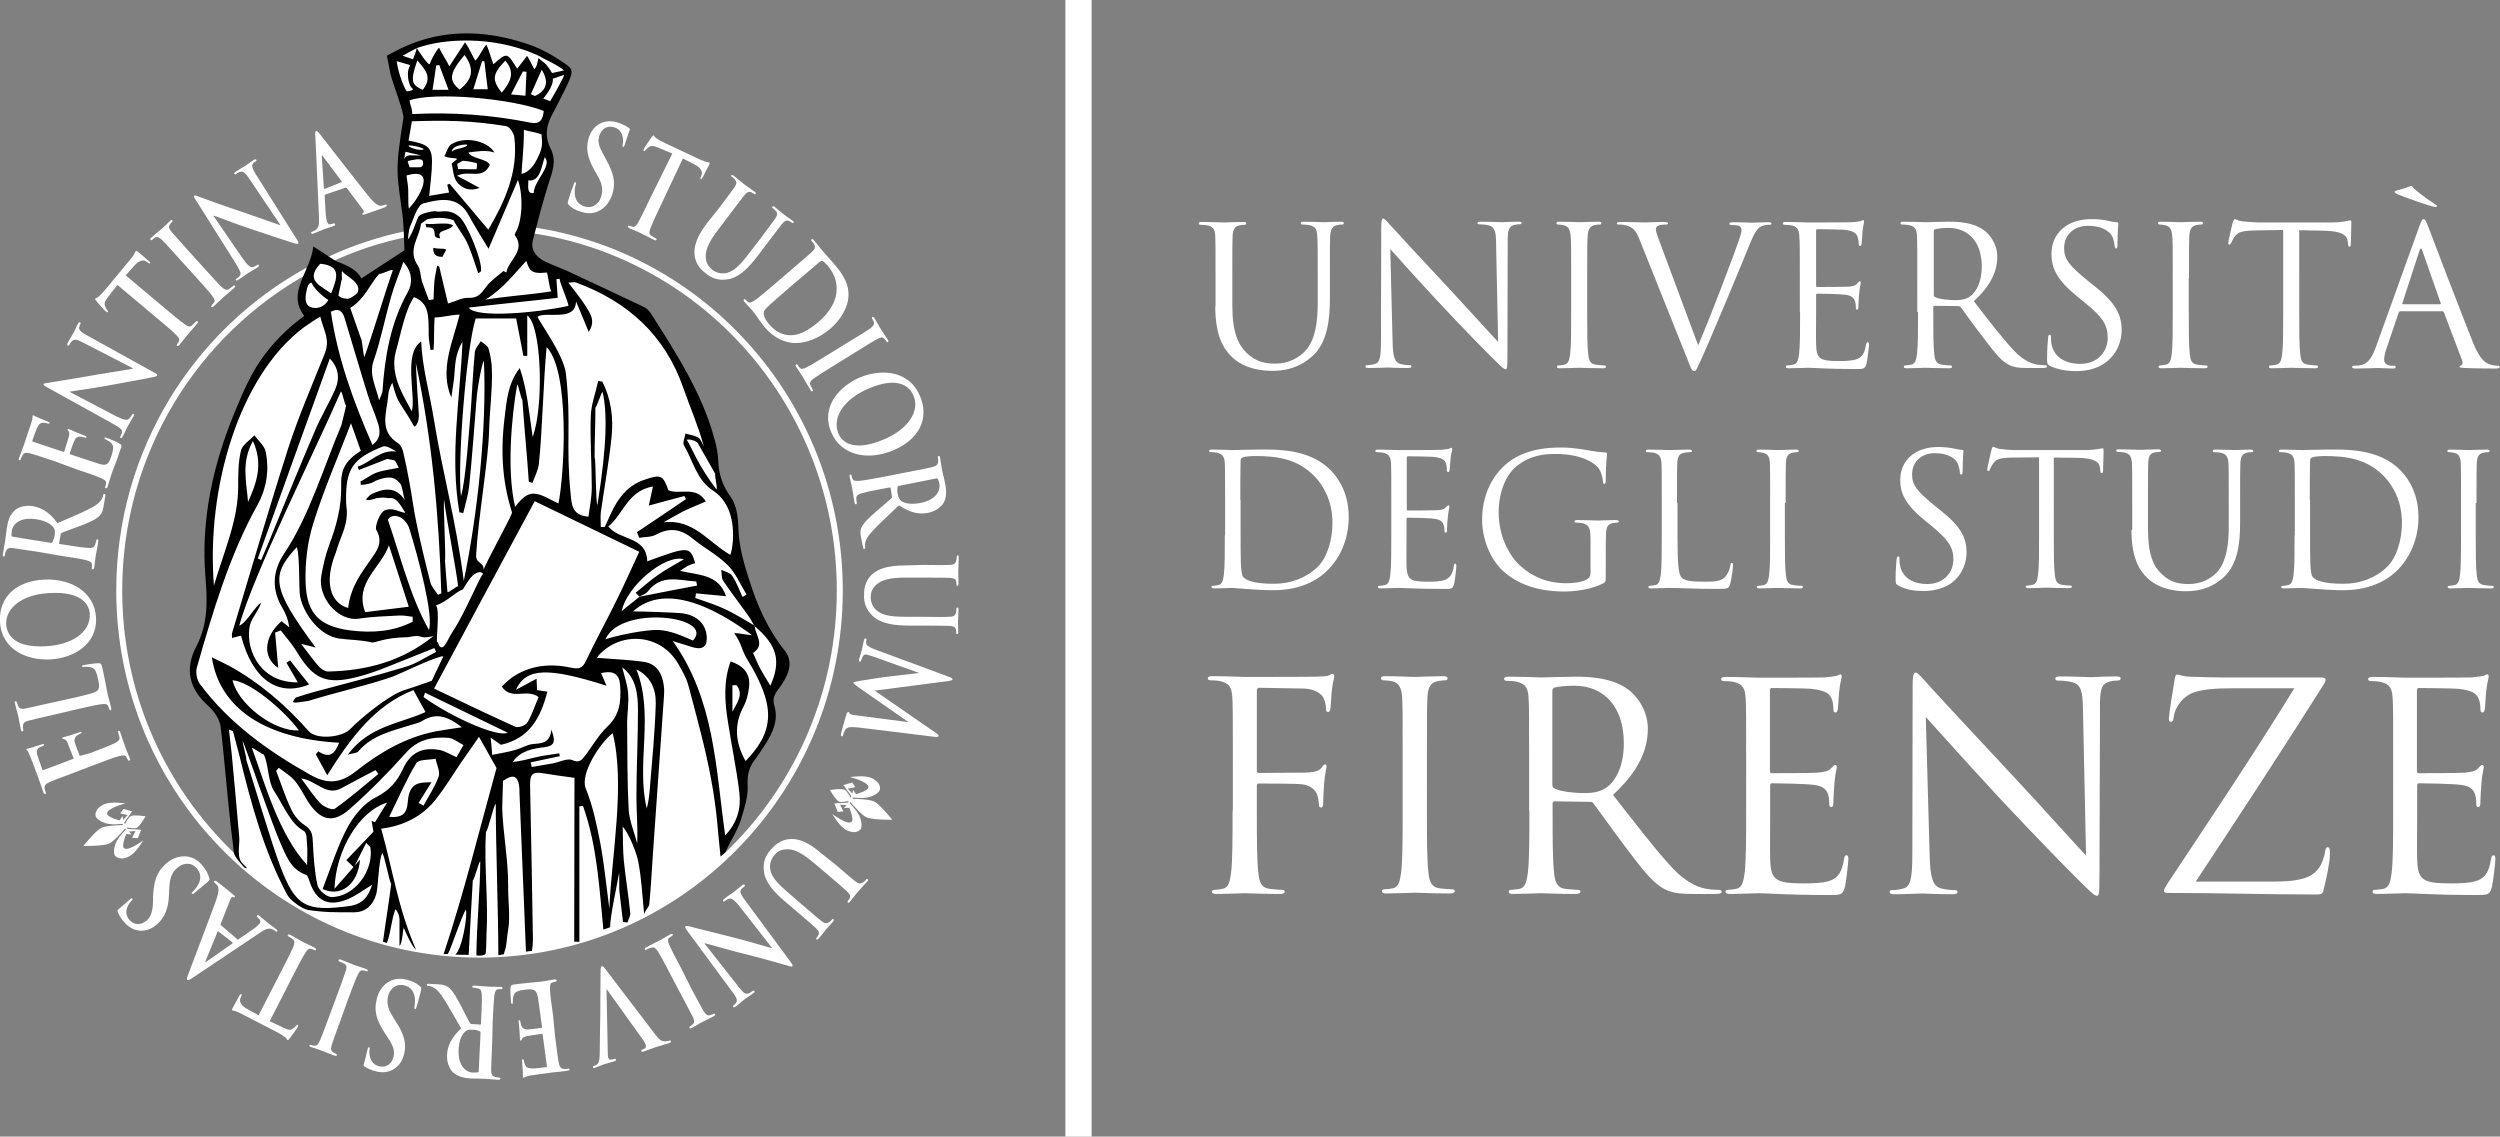
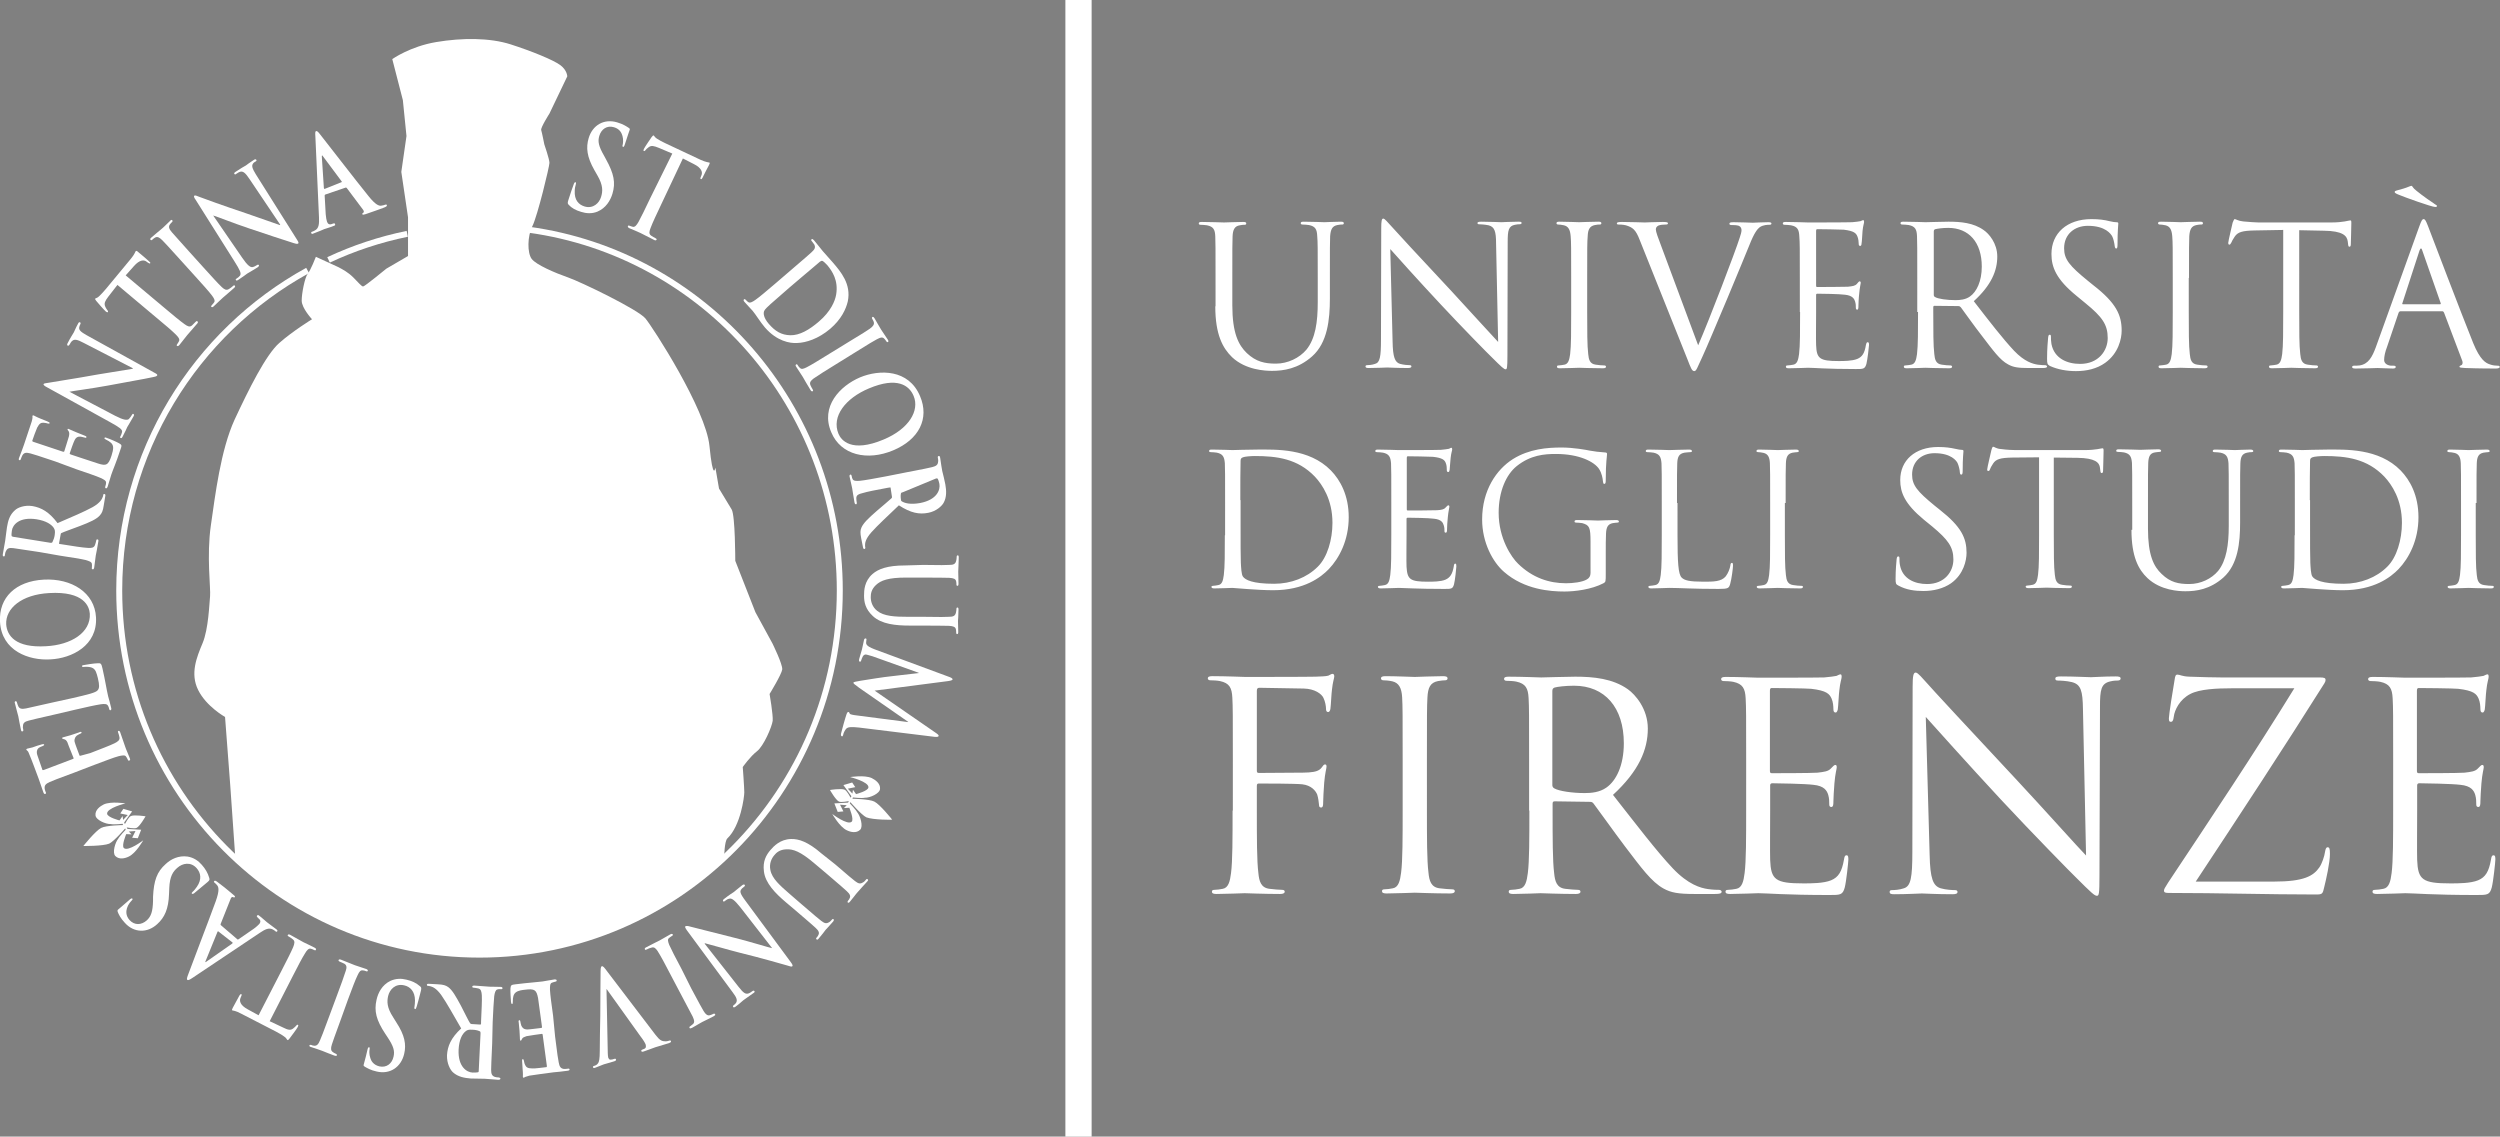
<svg xmlns="http://www.w3.org/2000/svg" version="1.1" id="Livello_1" x="0px" y="0px" viewBox="0 0 968.7 440.4" style="enable-background:new 0 0 968.7 440.4;" xml:space="preserve">
  <rect x="0" y="0" width="968.7" height="440.4" fill="#808080" stroke="none" />
  <style type="text/css">
	.st0{fill:none;stroke:#FFFFFF;stroke-width:10.172;}
	.st1{fill:#FFFFFF;}
	.st2{fill:none;stroke:#FFFFFF;stroke-width:2.312;}
	.st3{fill:none;stroke:#FFFFFF;stroke-width:0.231;}
	.st4{fill:none;stroke:#000000;stroke-width:3.087;}
</style>
  <g>
    <line class="st0" x1="417.9" y1="0" x2="417.9" y2="440.4" />
    <path class="st1" d="M477.6,314.1c0,10.7,0,19.5-0.6,24.2c-0.4,3.2-1,5.7-3.2,6.1c-1,0.2-2.3,0.4-3.3,0.4c-0.7,0-0.9,0.3-0.9,0.7   c0,0.7,0.6,0.9,1.8,0.9c3.3,0,10.4-0.3,10.9-0.3c0.6,0,7.6,0.3,13.7,0.3c1.2,0,1.8-0.3,1.8-0.9c0-0.3-0.2-0.7-0.9-0.7   c-1,0-3.5-0.2-5-0.4c-3.3-0.4-4-2.9-4.3-6.1c-0.6-4.7-0.6-13.5-0.6-24.2v-9.5c0-0.8,0.2-1,0.8-1c1.9,0,14,0,16.8,0.3   c3.5,0.4,5.2,2.5,5.8,4c0.4,1.3,0.6,2.9,0.7,4c0,0.6,0.2,1,0.8,1c0.8,0,0.8-1.1,0.8-2.1c0-0.8,0.2-5.2,0.4-7.5   c0.3-3.7,0.9-5.6,0.9-6.2c0-0.6-0.1-0.9-0.6-0.9s-0.8,0.6-1.2,1.1c-1,1.4-2.5,1.8-5.1,2c-1.6,0.1-3.1,0.1-5,0.1l-14.3,0.1   c-0.7,0-0.8-0.3-0.8-1v-30.8c0-0.9,0.3-1.2,1-1.2l17.2,0.3c4.3,0.1,6.9,2.1,7.6,3.6c0.7,1.4,1,3.3,1,4.2c0,0.8,0.2,1.3,0.8,1.3   c0.6,0,0.8-0.7,0.9-1.2c0.2-1.3,0.4-6.2,0.6-7.4c0.3-3.1,0.9-4.5,0.9-5.2c0-0.6-0.2-1-0.7-1c-0.4,0-0.9,0.4-1.6,0.7   c-1,0.3-2.8,0.3-4.9,0.4c-2.6,0.1-25.2,0.1-27.4,0.1c-0.6,0-7.6-0.3-12.6-0.3c-1.2,0-1.8,0.2-1.8,0.9c0,0.4,0.4,0.7,0.9,0.7   c1,0,2.9,0.1,3.8,0.3c3.7,0.8,4.6,2.6,4.8,6.4c0.2,3.6,0.2,6.7,0.2,24.1V314.1 M552.9,294.4c0-17.4,0-20.5,0.2-24.1   c0.2-3.9,1.1-5.8,4.1-6.4c1.3-0.2,2-0.3,2.8-0.3c0.4,0,0.9-0.2,0.9-0.7c0-0.7-0.6-0.9-1.8-0.9c-3.3,0-10.4,0.3-10.9,0.3   s-7.6-0.3-11.3-0.3c-1.2,0-1.8,0.2-1.8,0.9c0,0.4,0.4,0.7,0.9,0.7c0.8,0,2.2,0.1,3.5,0.4c2.5,0.6,3.6,2.5,3.8,6.2   c0.2,3.6,0.2,6.7,0.2,24.1v19.6c0,10.7,0,19.5-0.6,24.2c-0.4,3.2-1,5.7-3.2,6.1c-1,0.2-2.3,0.4-3.3,0.4c-0.7,0-0.9,0.3-0.9,0.7   c0,0.7,0.6,0.9,1.8,0.9c3.3,0,10.4-0.3,10.9-0.3s7.6,0.3,13.7,0.3c1.2,0,1.8-0.3,1.8-0.9c0-0.3-0.2-0.7-0.9-0.7c-1,0-3.5-0.2-5-0.4   c-3.3-0.4-4-2.9-4.3-6.1c-0.6-4.7-0.6-13.5-0.6-24.2V294.4L552.9,294.4z M592.6,314.1c0,10.7,0,19.5-0.6,24.2   c-0.4,3.2-1,5.7-3.2,6.1c-1,0.2-2.3,0.4-3.3,0.4c-0.7,0-0.9,0.3-0.9,0.7c0,0.7,0.6,0.9,1.8,0.9c3.3,0,10.4-0.3,10.5-0.3   c0.6,0,7.6,0.3,13.7,0.3c1.2,0,1.8-0.3,1.8-0.9c0-0.3-0.2-0.7-0.9-0.7c-1,0-3.5-0.2-5-0.4c-3.3-0.4-4-2.9-4.3-6.1   c-0.6-4.7-0.6-13.5-0.6-24.2v-2.7c0-0.6,0.2-0.9,0.8-0.9l13.7,0.2c0.7,0,1,0.2,1.4,0.7c2.2,2.9,7.5,10.4,12.1,16.5   c6.4,8.4,10.3,13.8,15,16.4c2.9,1.6,5.7,2.1,11.9,2.1h7.9c2,0,2.7-0.2,2.7-0.9c0-0.3-0.4-0.7-1-0.7c-0.7,0-2.2,0-4.3-0.3   c-2.8-0.4-7.6-1.7-13.6-8c-6.5-6.9-14-16.8-23.2-28.5c10-9.2,13.5-17.5,13.5-25.7c0-7.7-4.9-13.2-7.7-15.2   c-5.9-4.2-13.4-4.9-20.4-4.9c-3.5,0-11.9,0.3-13.2,0.3c-0.6,0-7.6-0.3-12.6-0.3c-1.2,0-1.8,0.2-1.8,0.9c0,0.4,0.4,0.7,0.9,0.7   c1,0,2.9,0.1,3.8,0.3c3.7,0.8,4.6,2.6,4.8,6.4c0.2,3.6,0.2,6.7,0.2,24.1V314.1L592.6,314.1z M601.5,267.7c0-0.7,0.3-1.1,0.9-1.3   c1.1-0.3,4.1-0.7,7.5-0.7c11.9,0,19.3,8.4,19.3,22.3c0,8.5-2.9,14.5-6.8,17.2c-2.6,1.8-5.7,2.1-8.4,2.1c-4.9,0-10-0.8-11.7-1.8   c-0.6-0.3-0.8-0.8-0.8-1.3V267.7L601.5,267.7z M676.6,314.1c0,10.7,0,19.5-0.6,24.2c-0.4,3.2-1,5.7-3.2,6.1c-1,0.2-2.3,0.4-3.3,0.4   c-0.7,0-0.9,0.3-0.9,0.7c0,0.7,0.6,0.9,1.8,0.9c3.3,0,10.4-0.3,10.9-0.3c3.2,0,10.7,0.7,27.5,0.7c4.3,0,5.2,0,6-2.9   c0.6-2.3,1.4-9.9,1.4-10.8c0-0.8,0-1.7-0.7-1.7c-0.6,0-0.8,0.4-1,1.7c-0.8,4.6-2.1,6.8-5,8c-2.9,1.2-7.8,1.2-10.7,1.2   c-10.9,0-12.6-1.4-12.9-9.1c-0.1-2.3,0-15.3,0-19.1v-9.8c0-0.4,0.2-0.8,0.8-0.8c1.9,0,12.9,0.2,15.9,0.6c4.3,0.4,5.3,2.3,5.8,3.9   c0.4,1.4,0.4,2.6,0.4,3.7c0,0.6,0.2,1,0.8,1c0.8,0,0.8-1.2,0.8-2.1c0-0.8,0.2-4.9,0.4-7.1c0.3-3.7,0.9-5.6,0.9-6.2   c0-0.7-0.2-0.9-0.6-0.9c-0.4,0-0.9,0.6-1.7,1.4c-1,1.1-2.6,1.3-5.2,1.6c-2.6,0.2-16.3,0.2-17.7,0.2c-0.6,0-0.7-0.3-0.7-1.1v-30.8   c0-0.8,0.2-1.1,0.7-1.1c1.2,0,13.4,0.1,15.3,0.3c6,0.7,7.1,2,7.9,3.8c0.6,1.3,0.7,3.2,0.7,4c0,0.9,0.2,1.4,0.9,1.4   c0.4,0,0.7-0.7,0.8-1.2c0.2-1.3,0.4-6.2,0.6-7.4c0.3-3.1,0.9-4.5,0.9-5.2c0-0.6-0.1-1-0.4-1c-0.6,0-1,0.4-1.6,0.6   c-0.9,0.2-2.7,0.4-4.8,0.6c-2.6,0.1-24.7,0.1-25.5,0.1c-0.6,0-7.6-0.3-12.6-0.3c-1.2,0-1.8,0.2-1.8,0.9c0,0.4,0.4,0.7,0.9,0.7   c1,0,2.9,0.1,3.8,0.3c3.7,0.8,4.6,2.6,4.8,6.4c0.2,3.6,0.2,6.7,0.2,24.1V314.1L676.6,314.1z M746.2,277.8c3.6,4,16.2,18.1,29.1,32   c11.8,12.7,27.9,29.1,29.1,30.2c5.9,5.9,7.2,7.1,8.1,7.1c0.8,0,1-0.6,1-7.9l0.2-65.3c0-6.7,0.4-9.1,4.1-9.9   c1.3-0.3,2.1-0.3,2.7-0.3c0.8,0,1.2-0.3,1.2-0.8c0-0.7-0.8-0.8-2-0.8c-4.6,0-8.2,0.3-9.5,0.3c-1.2,0-6.6-0.3-11.6-0.3   c-1.3,0-2.2,0.1-2.2,0.8c0,0.4,0.1,0.8,0.9,0.8c0.9,0,3.5,0.1,5.5,0.6c3.5,0.9,4.2,3.3,4.3,10.6l1.2,56.6   c-3.6-3.7-15.7-17.3-26.7-29.1c-17.2-18.4-33.8-36.3-35.4-38.2c-1.1-1.1-3-3.6-3.9-3.6c-0.9,0-1.2,1.2-1.2,5.6L741,330   c0,10.1-0.6,13.4-3.3,14.2c-1.7,0.6-3.7,0.7-4.6,0.7c-0.6,0-0.9,0.2-0.9,0.7c0,0.8,0.7,0.9,1.8,0.9c5,0,9.7-0.3,10.7-0.3   s5.5,0.3,11.8,0.3c1.3,0,2-0.2,2-0.9c0-0.4-0.3-0.7-0.9-0.7c-1,0-3.5-0.1-5.6-0.7c-3-0.9-4.1-3.8-4.3-12.9L746.2,277.8L746.2,277.8   z M850.8,341.6c16.9-25.6,33.8-51.3,49.9-76.9c0.4-0.7,0.4-0.9,0.4-1.3c0-0.7-0.6-0.9-2.2-0.9h-31.1c-3.5,0-8.8,0.1-19.4-0.3   c-3-0.1-3.7-0.8-4.7-0.8c-0.7,0-0.9,0.6-1.1,2.1c-0.6,3.3-2.2,13.5-2.2,14.8c0,0.9,0.1,1.4,0.7,1.4c0.6,0,1-0.3,1.2-2   c0.3-2.6,2.3-6.7,6.4-8.8c3.6-1.9,10.4-2.2,16-2.2H889c-15.5,25.2-32.3,50.3-48.9,75.3c-1.3,2-1.6,2.6-1.6,3.1c0,0.8,0.7,0.9,2,0.9   c19.5,0,38.2,0.6,56.8,0.6c2.6,0,2.7-0.2,3.3-2.9c0.7-2.8,2.2-9.4,2.2-12.8c0-2.1-0.2-2.6-0.9-2.6c-0.6,0-0.8,0.7-1,1.8   c-0.2,1.6-1.2,4.6-2.2,6c-2.3,3.3-5.9,5.5-17.6,5.5H850.8L850.8,341.6z M927.3,314.1c0,10.7,0,19.5-0.6,24.2   c-0.4,3.2-1,5.7-3.2,6.1c-1,0.2-2.3,0.4-3.3,0.4c-0.7,0-0.9,0.3-0.9,0.7c0,0.7,0.6,0.9,1.8,0.9c3.3,0,10.4-0.3,10.9-0.3   c3.2,0,10.7,0.7,27.5,0.7c4.3,0,5.2,0,6-2.9c0.6-2.3,1.4-9.9,1.4-10.8c0-0.8,0-1.7-0.7-1.7c-0.6,0-0.8,0.4-1,1.7   c-0.8,4.6-2.1,6.8-5,8c-2.9,1.2-7.8,1.2-10.7,1.2c-10.9,0-12.6-1.4-12.9-9.1c-0.1-2.3,0-15.3,0-19.1v-9.8c0-0.4,0.2-0.8,0.8-0.8   c1.9,0,12.9,0.2,15.9,0.6c4.3,0.4,5.3,2.3,5.8,3.9c0.4,1.4,0.4,2.6,0.4,3.7c0,0.6,0.2,1,0.8,1c0.8,0,0.8-1.2,0.8-2.1   c0-0.8,0.2-4.9,0.4-7.1c0.3-3.7,0.9-5.6,0.9-6.2c0-0.7-0.2-0.9-0.6-0.9c-0.4,0-0.9,0.6-1.7,1.4c-1,1.1-2.6,1.3-5.2,1.6   c-2.6,0.2-16.3,0.2-17.7,0.2c-0.6,0-0.7-0.3-0.7-1.1v-30.8c0-0.8,0.2-1.1,0.7-1.1c1.2,0,13.4,0.1,15.3,0.3c6,0.7,7.1,2,7.9,3.8   c0.6,1.3,0.7,3.2,0.7,4c0,0.9,0.2,1.4,0.9,1.4c0.4,0,0.7-0.7,0.8-1.2c0.2-1.3,0.4-6.2,0.6-7.4c0.3-3.1,0.9-4.5,0.9-5.2   c0-0.6-0.1-1-0.4-1c-0.6,0-1,0.4-1.6,0.6c-0.9,0.2-2.7,0.4-4.8,0.6c-2.6,0.1-24.7,0.1-25.5,0.1c-0.6,0-7.6-0.3-12.6-0.3   c-1.2,0-1.8,0.2-1.8,0.9c0,0.4,0.4,0.7,0.9,0.7c1,0,2.9,0.1,3.8,0.3c3.7,0.8,4.6,2.6,4.8,6.4c0.2,3.6,0.2,6.7,0.2,24.1V314.1   L927.3,314.1z" />
    <path class="st1" d="M474.6,207.4c0,6.8,0,12.4-0.4,15.4c-0.3,2.1-0.6,3.6-2.1,3.9c-0.6,0.1-1.5,0.3-2.1,0.3   c-0.4,0-0.6,0.2-0.6,0.4c0,0.4,0.4,0.6,1.1,0.6c2.1,0,6.6-0.2,7-0.2c0.7,0,9.7,0.9,15.8,0.9c12.1,0,18.5-5,21.6-8.2   c4-4.2,7.7-11.1,7.7-20.1c0-8.5-3.3-14.4-6.9-18.1c-8.5-8.7-21.5-8.1-28.5-8.1c-4.3,0-8.7,0.2-9.6,0.2c-0.4,0-4.8-0.2-8-0.2   c-0.8,0-1.1,0.1-1.1,0.6c0,0.3,0.3,0.4,0.6,0.4c0.6,0,1.8,0.1,2.4,0.2c2.3,0.5,2.9,1.6,3.1,4.1c0.1,2.3,0.1,4.3,0.1,15.4V207.4   L474.6,207.4z M480.6,193.8c0-5.5,0-12.7,0.1-15.2c0-0.8,0.2-1.1,0.9-1.4c0.6-0.3,3.2-0.5,4.6-0.5c8.5,0,16.6,1,23.3,8   c2.9,3.1,6.8,8.9,6.8,17.9c0,6.5-2,13.4-5.7,17c-4.2,4.2-10.3,6.6-16.9,6.6c-8.4,0-11.2-1.5-12.1-2.8c-0.6-0.8-0.7-3.6-0.8-5.4   c-0.1-1.4-0.1-7.9-0.1-15.4V193.8L480.6,193.8z M539.1,207.4c0,6.8,0,12.4-0.4,15.4c-0.3,2.1-0.6,3.6-2.1,3.9   c-0.6,0.1-1.5,0.3-2.1,0.3c-0.4,0-0.6,0.2-0.6,0.4c0,0.4,0.4,0.6,1.1,0.6c2.1,0,6.6-0.2,7-0.2c2.1,0,6.8,0.4,17.6,0.4   c2.8,0,3.3,0,3.8-1.8c0.4-1.5,0.9-6.3,0.9-6.9c0-0.5,0-1.1-0.4-1.1c-0.4,0-0.5,0.3-0.6,1.1c-0.5,2.9-1.4,4.3-3.2,5.1   c-1.8,0.8-5,0.8-6.8,0.8c-7,0-8-0.9-8.3-5.8c-0.1-1.5,0-9.7,0-12.2v-6.3c0-0.3,0.1-0.5,0.5-0.5c1.2,0,8.3,0.1,10.2,0.4   c2.8,0.3,3.4,1.5,3.7,2.5c0.3,0.9,0.3,1.6,0.3,2.3c0,0.4,0.1,0.6,0.5,0.6c0.5,0,0.5-0.8,0.5-1.4c0-0.5,0.1-3.1,0.3-4.6   c0.2-2.3,0.6-3.6,0.6-4c0-0.4-0.1-0.6-0.4-0.6c-0.3,0-0.6,0.4-1.1,0.9c-0.6,0.7-1.6,0.9-3.3,1c-1.6,0.1-10.4,0.1-11.3,0.1   c-0.4,0-0.4-0.2-0.4-0.7v-19.6c0-0.5,0.1-0.7,0.4-0.7c0.8,0,8.5,0.1,9.7,0.2c3.8,0.4,4.6,1.3,5,2.4c0.4,0.9,0.4,2.1,0.4,2.6   c0,0.6,0.1,0.9,0.6,0.9c0.3,0,0.4-0.4,0.5-0.8c0.1-0.9,0.3-4,0.4-4.7c0.2-2,0.6-2.8,0.6-3.3c0-0.4-0.1-0.6-0.3-0.6   c-0.4,0-0.6,0.3-1,0.4c-0.6,0.1-1.7,0.3-3.1,0.4c-1.6,0.1-15.8,0.1-16.3,0.1c-0.4,0-4.8-0.2-8-0.2c-0.8,0-1.1,0.1-1.1,0.6   c0,0.3,0.3,0.4,0.6,0.4c0.6,0,1.9,0.1,2.4,0.2c2.3,0.5,2.9,1.6,3.1,4.1c0.1,2.3,0.1,4.3,0.1,15.4V207.4L539.1,207.4z M616.3,222   c0,1.2-0.5,2-1.4,2.5c-1.8,1.1-5.5,1.5-8.1,1.5c-6.5,0-13-2.1-18.6-7.6c-2.5-2.4-7.5-9.7-7.5-19.7c0-8.3,2.9-14.8,7-18.1   c5.4-4.3,10.7-4.7,15.2-4.7c9.2,0,14.9,3.1,16.7,5.8c1.1,1.7,1.4,3.7,1.5,4.7c0.1,0.6,0.1,1.1,0.5,1.1c0.5,0,0.6-0.4,0.6-1.5   c0-7.1,0.5-9.1,0.5-10.1c0-0.3-0.1-0.6-0.9-0.6c-1.8-0.1-4.3-0.4-5.8-0.7c-1.4-0.3-6.4-1.2-10.9-1.2c-5.5,0-12.5,0.5-18.9,4.5   c-6.3,4-11.9,12-11.9,23.4c0,8.9,4.1,16.5,8.5,20.3c7.9,6.9,18,7.6,23.4,7.6c4.1,0,10.5-0.8,15.1-3.2c0.9-0.5,0.9-0.6,0.9-3.8v-8   c0-3,0-5.1,0.1-7.4c0.1-2.5,0.7-3.7,2.6-4.1c0.9-0.1,1.3-0.2,1.8-0.2c0.3,0,0.6-0.1,0.6-0.4c0-0.4-0.4-0.6-1.1-0.6   c-2.1,0-6.6,0.2-7,0.2c-0.4,0-4.8-0.2-8-0.2c-0.8,0-1.1,0.1-1.1,0.6c0,0.3,0.3,0.4,0.6,0.4c0.6,0,1.8,0.1,2.4,0.2   c2.8,0.8,3.2,1.6,3.2,7.3V222L616.3,222z M649.8,194.9c0-11.1,0-13.1,0.1-15.4c0.1-2.5,0.7-3.7,2.8-4.1c0.9-0.1,1.8-0.2,2.3-0.2   c0.3,0,0.6-0.1,0.6-0.4c0-0.4-0.4-0.6-1.1-0.6c-2.1,0-7.3,0.2-7.7,0.2c-0.4,0-4.8-0.2-8-0.2c-0.8,0-1.1,0.1-1.1,0.6   c0,0.3,0.3,0.4,0.6,0.4c0.6,0,1.8,0.1,2.4,0.2c2.3,0.5,2.9,1.6,3.1,4.1c0.1,2.3,0.1,4.3,0.1,15.4v12.5c0,6.8,0,12.4-0.4,15.4   c-0.3,2.1-0.6,3.6-2.1,3.9c-0.6,0.1-1.5,0.3-2.1,0.3c-0.4,0-0.6,0.2-0.6,0.4c0,0.4,0.4,0.6,1.1,0.6c2.1,0,6.3-0.2,7-0.2   c4.1,0,8.8,0.4,19.1,0.4c3.8,0,4-0.3,4.5-1.9c0.6-2.1,1.1-6.3,1.1-7.1c0-0.8-0.1-1.1-0.4-1.1c-0.4,0-0.6,0.4-0.6,0.9   c-0.2,1.4-0.9,3.1-1.8,4.3c-1.7,2.1-4.8,2.1-8.6,2.1c-5.5,0-7.4-0.5-8.5-1.6c-1.3-1.3-1.6-5.8-1.6-16.3V194.9L649.8,194.9z    M691.9,194.9c0-11.1,0-13.1,0.1-15.4c0.1-2.5,0.7-3.7,2.6-4.1c0.9-0.1,1.3-0.2,1.8-0.2c0.3,0,0.6-0.1,0.6-0.4   c0-0.4-0.4-0.6-1.1-0.6c-2.1,0-6.6,0.2-7,0.2c-0.4,0-4.8-0.2-7.2-0.2c-0.8,0-1.1,0.1-1.1,0.6c0,0.3,0.3,0.4,0.6,0.4   c0.5,0,1.4,0.1,2.2,0.3c1.6,0.4,2.3,1.6,2.4,4c0.1,2.3,0.1,4.3,0.1,15.4v12.5c0,6.8,0,12.4-0.4,15.4c-0.3,2.1-0.6,3.6-2.1,3.9   c-0.6,0.1-1.5,0.3-2.1,0.3c-0.4,0-0.6,0.2-0.6,0.4c0,0.4,0.4,0.6,1.1,0.6c2.1,0,6.6-0.2,7-0.2c0.4,0,4.8,0.2,8.7,0.2   c0.8,0,1.1-0.2,1.1-0.6c0-0.2-0.1-0.4-0.6-0.4c-0.6,0-2.2-0.1-3.2-0.3c-2.1-0.3-2.6-1.8-2.8-3.9c-0.4-3-0.4-8.6-0.4-15.4V194.9   L691.9,194.9z M745.3,229c3.8,0,7.7-0.9,10.7-3c4.9-3.5,6-8.9,6-11.8c0-5.7-2-10.1-10.4-16.7l-2-1.6c-6.7-5.5-8.7-7.9-8.7-12   c0-5.2,3.8-8.3,8.7-8.3c6.5,0,8.5,3,8.9,3.8c0.4,0.8,0.9,2.7,0.9,3.6c0.1,0.6,0.1,0.9,0.6,0.9c0.4,0,0.5-0.5,0.5-1.6   c0-4.8,0.3-7.2,0.3-7.5s-0.1-0.5-0.7-0.5s-1.1-0.1-2.5-0.4c-1.8-0.4-3.8-0.7-6.6-0.7c-9,0-14.7,5.2-14.7,12.8   c0,4.8,1.7,9.2,9.2,15.4l3.2,2.6c6.1,5.1,8.2,7.9,8.2,12.8c0,4.6-3.3,9.5-10.2,9.5c-4.8,0-9.5-2-10.5-7.3c-0.2-1-0.2-2-0.2-2.6   c0-0.6-0.1-0.8-0.5-0.8c-0.4,0-0.5,0.4-0.6,1.1c-0.1,1.1-0.4,4-0.4,7.5c0,1.9,0.1,2.2,1.1,2.7C738.7,228.6,742,229,745.3,229   L745.3,229z M796,177.3l9,0.1c6.8,0.1,8.5,1.8,8.7,3.9l0.1,0.8c0.1,1,0.2,1.2,0.6,1.2c0.3,0,0.5-0.3,0.5-0.9c0-0.8,0.2-5.7,0.2-7.8   c0-0.4,0-0.9-0.4-0.9c-0.6,0-2.5,0.7-7,0.7H781c-0.9,0-3.6-0.1-5.6-0.4c-1.9-0.1-2.6-0.9-3.1-0.9c-0.3,0-0.6,0.9-0.7,1.4   c-0.1,0.6-1.6,6.7-1.6,7.4c0,0.4,0.1,0.6,0.4,0.6c0.3,0,0.5-0.1,0.7-0.7c0.2-0.5,0.4-1,1.2-2.2c1.1-1.7,2.8-2.2,7.3-2.3l10.5-0.1   v30.1c0,6.8,0,12.4-0.4,15.4c-0.3,2.1-0.6,3.6-2.1,3.9c-0.6,0.1-1.5,0.3-2.1,0.3c-0.4,0-0.6,0.2-0.6,0.4c0,0.4,0.4,0.6,1.1,0.6   c2.1,0,6.6-0.2,7-0.2c0.4,0,4.8,0.2,8.7,0.2c0.8,0,1.1-0.2,1.1-0.6c0-0.2-0.1-0.4-0.6-0.4c-0.6,0-2.2-0.1-3.2-0.3   c-2.1-0.3-2.6-1.8-2.8-3.9c-0.4-3-0.4-8.6-0.4-15.4V177.3L796,177.3z M825.9,205.3c0,10.4,2.7,15.4,6.2,18.7   c5.1,4.8,12.2,5.1,14.7,5.1c4.2,0,9.5-0.7,14.7-5.3c5.7-5.1,6.5-13.6,6.5-21.3v-7.6c0-11.1,0-13.1,0.1-15.4   c0.1-2.5,0.7-3.7,2.6-4.1c0.9-0.2,1.3-0.2,1.8-0.2c0.3,0,0.6-0.1,0.6-0.4c0-0.4-0.4-0.6-1.1-0.6c-2.1,0-5.5,0.2-6,0.2   c-0.4,0-4.3-0.2-7.5-0.2c-0.8,0-1.1,0.1-1.1,0.6c0,0.3,0.3,0.4,0.6,0.4c0.6,0,1.8,0.1,2.4,0.2c2.3,0.5,2.9,1.6,3.1,4.1   c0.1,2.3,0.1,4.3,0.1,15.4v8.9c0,7.3-0.9,13.4-4.1,17.4c-2.6,3.1-6.8,5.1-11.2,5.1c-4.1,0-7.3-0.6-10.7-3.9   c-3.1-2.9-5.3-7.3-5.3-17.6v-10c0-11.1,0-13.1,0.1-15.4c0.1-2.5,0.7-3.8,2.6-4.1c0.9-0.1,1.3-0.2,1.8-0.2c0.3,0,0.6-0.1,0.6-0.4   c0-0.4-0.4-0.6-1.1-0.6c-2.1,0-6.4,0.2-7,0.2s-5-0.2-8.2-0.2c-0.8,0-1.1,0.1-1.1,0.6c0,0.3,0.3,0.4,0.6,0.4c0.6,0,1.8,0.1,2.4,0.2   c2.3,0.5,2.9,1.6,3.1,4.1c0.1,2.3,0.1,4.3,0.1,15.4V205.3L825.9,205.3z M889.1,207.4c0,6.8,0,12.4-0.4,15.4   c-0.3,2.1-0.6,3.6-2.1,3.9c-0.6,0.1-1.5,0.3-2.1,0.3c-0.4,0-0.6,0.2-0.6,0.4c0,0.4,0.4,0.6,1.1,0.6c2.1,0,6.6-0.2,7-0.2   c0.7,0,9.7,0.9,15.8,0.9c12.1,0,18.5-5,21.6-8.2c4-4.2,7.7-11.1,7.7-20.1c0-8.5-3.3-14.4-6.9-18.1c-8.5-8.7-21.5-8.1-28.5-8.1   c-4.3,0-8.7,0.2-9.6,0.2c-0.4,0-4.8-0.2-8-0.2c-0.8,0-1.1,0.1-1.1,0.6c0,0.3,0.3,0.4,0.6,0.4c0.6,0,1.8,0.1,2.4,0.2   c2.3,0.5,2.9,1.6,3.1,4.1c0.1,2.3,0.1,4.3,0.1,15.4V207.4L889.1,207.4z M895,193.8c0-5.5,0-12.7,0.1-15.2c0-0.8,0.2-1.1,0.9-1.4   c0.6-0.3,3.2-0.5,4.6-0.5c8.5,0,16.6,1,23.3,8c2.9,3.1,6.8,8.9,6.8,17.9c0,6.5-2,13.4-5.7,17c-4.2,4.2-10.3,6.6-16.9,6.6   c-8.4,0-11.2-1.5-12.1-2.8c-0.6-0.8-0.7-3.6-0.8-5.4c-0.1-1.4-0.1-7.9-0.1-15.4V193.8L895,193.8z M959.6,194.9   c0-11.1,0-13.1,0.1-15.4c0.1-2.5,0.7-3.7,2.6-4.1c0.9-0.1,1.3-0.2,1.8-0.2c0.3,0,0.6-0.1,0.6-0.4c0-0.4-0.4-0.6-1.1-0.6   c-2.1,0-6.6,0.2-7,0.2c-0.4,0-4.8-0.2-7.2-0.2c-0.8,0-1.1,0.1-1.1,0.6c0,0.3,0.3,0.4,0.6,0.4c0.5,0,1.4,0.1,2.2,0.3   c1.6,0.4,2.3,1.6,2.4,4c0.1,2.3,0.1,4.3,0.1,15.4v12.5c0,6.8,0,12.4-0.4,15.4c-0.3,2.1-0.6,3.6-2.1,3.9c-0.6,0.1-1.5,0.3-2.1,0.3   c-0.4,0-0.6,0.2-0.6,0.4c0,0.4,0.4,0.6,1.1,0.6c2.1,0,6.6-0.2,7-0.2c0.4,0,4.8,0.2,8.7,0.2c0.8,0,1.1-0.2,1.1-0.6   c0-0.2-0.1-0.4-0.6-0.4c-0.6,0-2.2-0.1-3.2-0.3c-2.1-0.3-2.6-1.8-2.8-3.9c-0.4-3-0.4-8.6-0.4-15.4V194.9L959.6,194.9z" />
    <path class="st1" d="M470.9,118.7c0,11,2.9,16.2,6.5,19.7c5.3,5,12.9,5.3,15.5,5.3c4.4,0,10.1-0.8,15.5-5.6   c6-5.3,6.9-14.3,6.9-22.4v-8c0-11.7,0-13.8,0.1-16.2c0.2-2.6,0.8-3.9,2.8-4.3c0.9-0.2,1.4-0.2,1.9-0.2c0.3,0,0.6-0.1,0.6-0.5   c0-0.5-0.4-0.6-1.2-0.6c-2.3,0-5.8,0.2-6.3,0.2c-0.5,0-4.6-0.2-8-0.2c-0.8,0-1.2,0.1-1.2,0.6c0,0.3,0.3,0.5,0.6,0.5   c0.7,0,2,0.1,2.6,0.2c2.5,0.5,3.1,1.7,3.2,4.3c0.2,2.4,0.2,4.5,0.2,16.2v9.4c0,7.7-0.9,14.1-4.4,18.4c-2.7,3.2-7.2,5.4-11.8,5.4   c-4.3,0-7.7-0.7-11.3-4.1c-3.2-3.1-5.6-7.7-5.6-18.5v-10.5c0-11.7,0-13.8,0.1-16.2c0.1-2.6,0.8-4,2.8-4.3c0.9-0.2,1.4-0.2,1.9-0.2   c0.3,0,0.6-0.1,0.6-0.5c0-0.5-0.4-0.6-1.2-0.6c-2.3,0-6.8,0.2-7.4,0.2c-0.7,0-5.3-0.2-8.6-0.2c-0.8,0-1.2,0.1-1.2,0.6   c0,0.3,0.3,0.5,0.6,0.5c0.7,0,2,0.1,2.6,0.2c2.5,0.5,3.1,1.7,3.2,4.3c0.1,2.4,0.1,4.5,0.1,16.2V118.7L470.9,118.7z M538.7,96.5   c2.4,2.7,10.9,12.2,19.6,21.5c8,8.6,18.8,19.6,19.6,20.3c4,4,4.9,4.8,5.5,4.8c0.5,0,0.7-0.4,0.7-5.3l0.1-44c0-4.5,0.3-6.2,2.8-6.7   c0.9-0.2,1.4-0.2,1.8-0.2c0.5,0,0.8-0.2,0.8-0.5c0-0.5-0.5-0.5-1.4-0.5c-3.1,0-5.6,0.2-6.4,0.2c-0.8,0-4.4-0.2-7.8-0.2   c-0.9,0-1.5,0.1-1.5,0.5c0,0.3,0.1,0.5,0.6,0.5c0.6,0,2.3,0.1,3.7,0.4c2.3,0.6,2.9,2.3,2.9,7.1l0.8,38.1   c-2.4-2.5-10.6-11.6-18-19.6c-11.6-12.4-22.8-24.5-23.9-25.8c-0.8-0.8-2-2.4-2.6-2.4c-0.6,0-0.8,0.8-0.8,3.8l-0.1,43   c0,6.8-0.4,9-2.3,9.5c-1.1,0.4-2.5,0.5-3.1,0.5c-0.4,0-0.6,0.2-0.6,0.5c0,0.5,0.5,0.6,1.2,0.6c3.4,0,6.5-0.2,7.2-0.2   c0.7,0,3.7,0.2,8,0.2c0.9,0,1.4-0.2,1.4-0.6c0-0.3-0.2-0.5-0.6-0.5c-0.7,0-2.3-0.1-3.8-0.5c-2-0.6-2.8-2.6-2.9-8.7L538.7,96.5   L538.7,96.5z M615,107.7c0-11.7,0-13.8,0.2-16.2c0.1-2.6,0.8-3.9,2.8-4.3c0.9-0.2,1.4-0.2,1.9-0.2c0.3,0,0.6-0.1,0.6-0.5   c0-0.5-0.4-0.6-1.2-0.6c-2.3,0-7,0.2-7.4,0.2c-0.4,0-5.1-0.2-7.6-0.2c-0.8,0-1.2,0.1-1.2,0.6c0,0.3,0.3,0.5,0.6,0.5   c0.5,0,1.5,0.1,2.3,0.3c1.7,0.4,2.4,1.7,2.6,4.2c0.2,2.4,0.2,4.5,0.2,16.2v13.2c0,7.2,0,13.1-0.4,16.3c-0.3,2.2-0.7,3.8-2.2,4.1   c-0.7,0.1-1.6,0.3-2.3,0.3c-0.5,0-0.6,0.2-0.6,0.5c0,0.5,0.4,0.6,1.2,0.6c2.3,0,7-0.2,7.4-0.2c0.4,0,5.1,0.2,9.2,0.2   c0.8,0,1.2-0.2,1.2-0.6c0-0.2-0.2-0.5-0.6-0.5c-0.7,0-2.3-0.1-3.4-0.3c-2.3-0.3-2.7-2-2.9-4.1c-0.4-3.2-0.4-9.1-0.4-16.3V107.7   L615,107.7z M643.6,95.1c-1.1-2.9-2-5.3-2-6.2c0-0.5,0.2-1.1,1-1.5c0.7-0.3,2-0.4,2.9-0.4c0.5,0,0.8-0.1,0.8-0.5   c0-0.4-0.7-0.5-2-0.5c-2.9,0-6.2,0.2-7,0.2c-0.9,0-5.2-0.2-8.8-0.2c-1.2,0-2,0.1-2,0.5c0,0.3,0.1,0.5,0.6,0.5c0.4,0,1.7,0,2.9,0.3   c2.6,0.8,3.8,1.6,5.4,5.8l18.4,46c1.4,3.6,1.8,4.7,2.7,4.7c0.8,0,1.1-1.2,3.2-5.7c1.7-3.7,5.1-11.8,9.7-22.7   c3.8-9.2,7.6-18.2,8.4-20.3c2-5.1,3.2-6.4,4.1-7.1c1.4-0.9,3.1-0.9,3.6-0.9c0.6,0,0.9-0.1,0.9-0.5c0-0.4-0.5-0.5-1.3-0.5   c-2.2,0-5.4,0.2-5.9,0.2c-0.9,0-4.4-0.2-7.4-0.2c-1.2,0-1.7,0.1-1.7,0.6c0,0.4,0.4,0.5,0.8,0.5c0.8,0,2,0,2.9,0.3   c0.8,0.4,1,1.1,1,1.7c0,0.7-0.3,1.7-0.7,2.9c-1.7,5.4-11.7,31.6-16.1,41.7L643.6,95.1L643.6,95.1z M697.5,120.9   c0,7.2,0,13.1-0.4,16.3c-0.3,2.2-0.7,3.8-2.2,4.1c-0.7,0.1-1.6,0.3-2.3,0.3c-0.5,0-0.6,0.2-0.6,0.5c0,0.5,0.4,0.6,1.2,0.6   c2.3,0,7-0.2,7.4-0.2c2.2,0,7.2,0.5,18.5,0.5c2.9,0,3.5,0,4.1-2c0.4-1.6,1-6.7,1-7.3c0-0.5,0-1.1-0.5-1.1c-0.4,0-0.5,0.3-0.7,1.1   c-0.5,3.1-1.4,4.6-3.4,5.4c-2,0.8-5.3,0.8-7.2,0.8c-7.4,0-8.5-1-8.7-6.2c-0.1-1.6,0-10.3,0-12.8v-6.6c0-0.3,0.1-0.5,0.5-0.5   c1.3,0,8.7,0.1,10.7,0.4c2.9,0.3,3.6,1.6,3.9,2.6c0.3,1,0.3,1.7,0.3,2.5c0,0.4,0.2,0.7,0.5,0.7c0.5,0,0.5-0.8,0.5-1.4   c0-0.5,0.1-3.3,0.3-4.8c0.2-2.5,0.6-3.8,0.6-4.2c0-0.4-0.2-0.6-0.4-0.6c-0.3,0-0.6,0.4-1.1,1c-0.7,0.8-1.7,0.9-3.5,1.1   c-1.7,0.1-11,0.1-11.9,0.1c-0.4,0-0.4-0.2-0.4-0.8V89.6c0-0.5,0.1-0.8,0.4-0.8c0.8,0,9,0.1,10.3,0.2c4.1,0.5,4.8,1.4,5.3,2.6   c0.4,0.9,0.5,2.2,0.5,2.7c0,0.6,0.1,1,0.6,1c0.3,0,0.5-0.4,0.5-0.8c0.2-0.9,0.3-4.2,0.4-5c0.2-2.1,0.6-3,0.6-3.5   c0-0.4-0.1-0.7-0.3-0.7c-0.4,0-0.7,0.3-1.1,0.4c-0.6,0.1-1.8,0.3-3.2,0.4c-1.7,0.1-16.7,0.1-17.2,0.1c-0.4,0-5.1-0.2-8.5-0.2   c-0.8,0-1.2,0.1-1.2,0.6c0,0.3,0.3,0.5,0.6,0.5c0.7,0,2,0.1,2.6,0.2c2.5,0.5,3.1,1.7,3.2,4.3c0.2,2.4,0.2,4.5,0.2,16.2V120.9   L697.5,120.9z M743.2,120.9c0,7.2,0,13.1-0.4,16.3c-0.3,2.2-0.7,3.8-2.2,4.1c-0.7,0.1-1.6,0.3-2.3,0.3c-0.5,0-0.6,0.2-0.6,0.5   c0,0.5,0.4,0.6,1.2,0.6c2.3,0,7-0.2,7.1-0.2c0.4,0,5.1,0.2,9.2,0.2c0.8,0,1.2-0.2,1.2-0.6c0-0.2-0.2-0.5-0.6-0.5   c-0.7,0-2.3-0.1-3.4-0.3c-2.3-0.3-2.7-2-2.9-4.1c-0.4-3.2-0.4-9.1-0.4-16.3v-1.8c0-0.4,0.1-0.6,0.5-0.6l9.2,0.1   c0.5,0,0.7,0.2,1,0.5c1.5,2,5,7,8.2,11.1c4.3,5.6,6.9,9.3,10.1,11c2,1.1,3.8,1.4,8,1.4h5.3c1.4,0,1.8-0.2,1.8-0.6   c0-0.2-0.3-0.5-0.7-0.5c-0.5,0-1.5,0-2.9-0.2c-1.9-0.3-5.1-1.1-9.2-5.4c-4.4-4.7-9.5-11.3-15.6-19.2c6.8-6.2,9.1-11.8,9.1-17.3   c0-5.2-3.3-8.9-5.2-10.2c-4-2.9-9-3.3-13.7-3.3c-2.3,0-8,0.2-8.9,0.2c-0.4,0-5.1-0.2-8.5-0.2c-0.8,0-1.2,0.1-1.2,0.6   c0,0.3,0.3,0.5,0.6,0.5c0.7,0,2,0.1,2.6,0.2c2.5,0.5,3.1,1.7,3.2,4.3c0.1,2.4,0.1,4.5,0.1,16.2V120.9L743.2,120.9z M749.3,89.7   c0-0.5,0.2-0.8,0.6-0.9c0.8-0.2,2.8-0.5,5-0.5c8,0,13,5.6,13,15c0,5.7-2,9.8-4.6,11.6c-1.7,1.2-3.8,1.4-5.6,1.4   c-3.3,0-6.8-0.5-7.9-1.2c-0.4-0.2-0.5-0.5-0.5-0.9V89.7L749.3,89.7z M804.4,143.8c4.1,0,8.1-0.9,11.3-3.2c5.2-3.7,6.4-9.4,6.4-12.5   c0-6-2.1-10.7-11-17.6l-2.1-1.7c-7.1-5.8-9.2-8.3-9.2-12.6c0-5.5,4.1-8.7,9.2-8.7c6.9,0,8.9,3.2,9.4,4c0.5,0.8,0.9,2.9,1,3.8   c0.1,0.6,0.2,1,0.6,1c0.4,0,0.5-0.5,0.5-1.7c0-5.1,0.3-7.6,0.3-8c0-0.4-0.2-0.5-0.8-0.5c-0.6,0-1.2-0.1-2.6-0.4   c-1.9-0.5-4.1-0.8-7-0.8c-9.5,0-15.5,5.5-15.5,13.5c0,5.1,1.8,9.8,9.8,16.3l3.4,2.8c6.5,5.3,8.6,8.3,8.6,13.5c0,4.8-3.5,10-10.7,10   c-5,0-10-2.1-11.1-7.7c-0.2-1.1-0.2-2.1-0.2-2.8c0-0.6-0.1-0.8-0.5-0.8c-0.4,0-0.5,0.4-0.6,1.2c-0.1,1.2-0.4,4.2-0.4,8   c0,2,0.1,2.3,1.1,2.9C797.4,143.2,800.9,143.8,804.4,143.8L804.4,143.8z M848.2,107.7c0-11.7,0-13.8,0.1-16.2   c0.2-2.6,0.8-3.9,2.8-4.3c0.9-0.2,1.4-0.2,1.9-0.2c0.3,0,0.6-0.1,0.6-0.5c0-0.5-0.4-0.6-1.2-0.6c-2.3,0-7,0.2-7.4,0.2   c-0.4,0-5.1-0.2-7.6-0.2c-0.8,0-1.2,0.1-1.2,0.6c0,0.3,0.3,0.5,0.6,0.5c0.5,0,1.5,0.1,2.3,0.3c1.7,0.4,2.4,1.7,2.6,4.2   c0.2,2.4,0.2,4.5,0.2,16.2v13.2c0,7.2,0,13.1-0.4,16.3c-0.3,2.2-0.7,3.8-2.2,4.1c-0.7,0.1-1.6,0.3-2.3,0.3c-0.5,0-0.6,0.2-0.6,0.5   c0,0.5,0.4,0.6,1.2,0.6c2.3,0,7-0.2,7.4-0.2c0.4,0,5.1,0.2,9.2,0.2c0.8,0,1.2-0.2,1.2-0.6c0-0.2-0.1-0.5-0.6-0.5   c-0.7,0-2.3-0.1-3.4-0.3c-2.3-0.3-2.7-2-2.9-4.1c-0.4-3.2-0.4-9.1-0.4-16.3V107.7L848.2,107.7z M891,89.2l9.5,0.2   c7.2,0.1,8.9,1.9,9.2,4.1l0.1,0.8c0.1,1.1,0.2,1.3,0.6,1.3c0.3,0,0.5-0.3,0.5-1c0-0.8,0.2-6,0.2-8.3c0-0.5,0-0.9-0.4-0.9   c-0.6,0-2.6,0.8-7.4,0.8h-28.2c-0.9,0-3.8-0.2-5.9-0.4c-2-0.2-2.8-0.9-3.3-0.9c-0.3,0-0.6,1-0.8,1.4c-0.1,0.6-1.7,7.1-1.7,7.8   c0,0.5,0.2,0.7,0.4,0.7c0.3,0,0.5-0.2,0.8-0.8c0.2-0.5,0.5-1.1,1.3-2.3c1.2-1.8,3-2.3,7.7-2.4l11.1-0.2v31.8c0,7.2,0,13.1-0.4,16.3   c-0.3,2.2-0.7,3.8-2.2,4.1c-0.7,0.1-1.6,0.3-2.3,0.3c-0.5,0-0.6,0.2-0.6,0.5c0,0.5,0.4,0.6,1.2,0.6c2.3,0,7-0.2,7.4-0.2   c0.4,0,5.1,0.2,9.2,0.2c0.8,0,1.2-0.2,1.2-0.6c0-0.2-0.2-0.5-0.6-0.5c-0.7,0-2.3-0.1-3.4-0.3c-2.3-0.3-2.7-2-2.9-4.1   c-0.4-3.2-0.4-9.1-0.4-16.3V89.2L891,89.2z M943.6,80.2c0.4,0,0.7-0.1,0.7-0.4c0-0.3-0.7-0.5-1.4-1.1c-3.1-2-6.8-4.9-7.4-5.5   c-0.7-0.7-0.8-1.2-1.1-1.2c-0.3,0-0.6,0.2-1.2,0.4c-0.9,0.4-2.9,1-4.5,1.4c-0.5,0.2-0.8,0.2-0.8,0.6c0,0.4,0.6,0.7,2.2,1.3   C931.2,76.2,942.2,80.2,943.6,80.2L943.6,80.2z M920.6,134.5c-1.4,3.8-2.9,6.6-6.3,7.1c-0.6,0.1-1.7,0.1-2.2,0.1   c-0.4,0-0.7,0.2-0.7,0.5c0,0.5,0.5,0.6,1.4,0.6c3.5,0,7.7-0.2,8.5-0.2c0.8,0,4.1,0.2,5.9,0.2c0.7,0,1.1-0.2,1.1-0.6   c0-0.3-0.2-0.5-0.8-0.5h-0.8c-1.3,0-2.9-0.7-2.9-2.2c0-1.4,0.4-3.2,1.1-5l4.5-13.3c0.2-0.4,0.4-0.6,0.8-0.6h16.1   c0.4,0,0.5,0.2,0.7,0.5l7,18.5c0.5,1.2,0,1.9-0.5,2c-0.3,0.1-0.5,0.2-0.5,0.5c0,0.4,0.8,0.4,2.3,0.5c5.2,0.2,10.7,0.2,11.8,0.2   c0.8,0,1.5-0.2,1.5-0.6c0-0.4-0.3-0.5-0.8-0.5c-0.8,0-1.9-0.1-3-0.5c-1.6-0.5-3.8-1.7-6.5-8.3c-4.6-11.4-16.4-42.4-17.5-45.3   c-0.9-2.3-1.2-2.7-1.7-2.7c-0.5,0-0.8,0.4-1.7,2.9L920.6,134.5L920.6,134.5z M931.1,117.9c-0.2,0-0.4-0.1-0.2-0.5l6.6-20.3   c0.4-1.1,0.8-1.1,1.1,0l7.1,20.3c0.1,0.3,0.1,0.5-0.3,0.5H931.1L931.1,117.9z" />
    <path class="st1" d="M152,22.9c0,0,6.9-4.9,17-6.6c10.1-1.7,20.8-1.7,28.9,0.9c8.1,2.6,16.7,6.1,19.3,8.1c2.6,2,2.6,4.3,2.6,4.3   L212.9,44c0,0-3.5,5.5-3.2,6.4c0.3,0.9,1.2,5.5,1.2,5.5s2,5.8,2,7.2c0,1.4-4.6,20.5-6.6,24.5c-2,4-2,10.4-0.3,12.7   c1.7,2.3,9.2,5.5,14.1,7.2c4.9,1.7,27.1,12.4,30,15.9c2.9,3.5,23.4,35.2,24.8,49.4c1.4,14.1,2.3,8.4,2.3,8.4l1.4,8.1   c0,0,3.5,5.8,4.9,8.1c1.4,2.3,1.4,19.9,1.4,19.9l7.8,19.9l6.6,12.1c0,0,4,8.1,3.8,10.1c-0.3,2-4.9,9.5-4.9,9.5s1.4,8.1,1.2,10.4   c-0.3,2.3-3.5,9.8-6.1,11.8c-2.6,2-5.5,6.1-5.5,6.1s0.6,8.1,0.6,9.8c0,1.7-1.4,13-6.6,17.9c-1.1,1.1-1.2,7.2-1.2,7.2   s-15,15-29.7,21.9c-14.7,6.9-31.8,14.1-49.4,15.3c-17.6,1.2-44.5,0.3-61.5-6.9c-17-7.2-32.3-14.1-43.6-24.5   c-11.3-10.4-5.2-5.2-5.2-5.2l-2-28.6l-2-26.3c0,0-7.2-4-10.4-10.4s-0.6-12.7,1.7-18.2c2.3-5.5,2.6-15.3,2.9-18.2   c0.3-2.9-1.4-15.6,0.3-27.4c1.7-11.8,3.8-29.2,9.2-41c5.5-11.8,12.1-25.1,17.3-29.7c5.2-4.6,12.7-9.2,12.7-9.2s-4-4.3-4-7.2   c0-2.9,1.2-8.9,2.3-10.4c1.2-1.4,3.2-6.6,3.2-6.6s6.9,3.2,8.7,4c1.7,0.9,3.8,2,5.8,4c2,2,3.2,3.5,3.8,3.5c0.6,0,9-6.9,9-6.9   l8.4-4.9v-15l-2.6-17.6l2-13.9l-1.4-13.9L152,22.9L152,22.9z" />
    <path class="st2" d="M157.8,90.6c-10.7,2.2-20.9,5.6-30.5,10.1" />
    <path class="st1" d="M31.3,292.8c-0.3,0.1-0.4,0.1-0.5-0.1c-0.2-0.6-1.7-4.4-1.9-5.3c-0.2-1.2,0.4-2,0.9-2.4c0.5-0.3,1-0.6,1.3-0.7   c0.3-0.1,0.6-0.3,0.5-0.5c-0.1-0.4-0.6-0.2-1,0c-0.3,0.1-2.4,0.8-3.3,1.1c-1.4,0.4-2.6,0.7-2.9,0.8c-0.3,0.1-0.4,0.2-0.3,0.4   c0.1,0.2,0.3,0.2,0.6,0.3c0.7,0.1,1.1,0.6,1.4,1.2c0.2,0.5,0.4,1,0.6,1.6l1.8,4.5c0.1,0.2,0,0.3-0.3,0.4l-11.1,4.2   c-0.5,0.2-0.7,0.1-0.7-0.1l-1.9-5.5c-0.5-1.4-0.1-2.4,0.4-2.8c0.5-0.4,1.3-0.7,1.6-0.8c0.5-0.2,0.7-0.4,0.6-0.6s-0.4-0.2-0.8-0.1   c-0.6,0.1-3.2,1-3.7,1.2c-1.2,0.3-1.8,0.4-2.1,0.5c-0.2,0.1-0.4,0.3-0.3,0.4c0.1,0.2,0.3,0.3,0.5,0.5c0.3,0.3,0.4,0.7,0.7,1.4   c0.4,0.8,3.1,8,3.6,9.4c0.4,1,1.1,3.3,1.8,5.2c0.2,0.5,0.4,0.8,0.8,0.6c0.3-0.1,0.3-0.4,0.1-0.7c-0.2-0.5-0.4-1.1-0.4-1.4   c-0.1-1.3,0.5-1.8,2-2.5c1.4-0.6,2.6-1.1,9.4-3.6l7.8-3c4.3-1.6,7.6-2.9,9.5-3.4c1.3-0.3,2.4-0.5,2.8,0.1c0.2,0.3,0.5,0.7,0.7,1.2   c0.1,0.4,0.3,0.5,0.6,0.4c0.4-0.1,0.4-0.4,0.2-0.9c-0.5-1.4-1.5-3.5-1.8-4.5c-0.3-0.9-1.1-3.2-1.9-5.5c-0.2-0.5-0.4-0.7-0.7-0.6   c-0.2,0.1-0.3,0.3-0.1,0.7c0.2,0.5,0.4,1.3,0.5,1.8c0.2,1.1-0.7,1.7-1.9,2.3c-1.8,0.9-5.1,2.1-9.4,3.8L31.3,292.8L31.3,292.8z" />
    <path class="st1" d="M19.9,272.3c-7,1.6-8.3,1.9-9.8,2.2c-1.6,0.3-2.5,0.2-3-0.8c-0.2-0.4-0.4-1-0.5-1.4c-0.1-0.4-0.2-0.6-0.6-0.6   c-0.3,0.1-0.4,0.4-0.2,0.9c0.3,1.4,1.1,4.1,1.3,5c0.2,1,0.6,3.4,1,5.1c0.1,0.6,0.3,0.8,0.6,0.7c0.3-0.1,0.4-0.3,0.3-0.7   c-0.1-0.5-0.2-0.9-0.1-1.3c0-1.3,0.7-1.8,2.3-2.2c1.5-0.4,2.8-0.7,9.8-2.3l8.1-1.9c4.3-1,7.9-1.8,9.9-2.1c1.4-0.2,2.4-0.2,2.8,0.5   c0.2,0.3,0.4,0.7,0.5,1.3c0.1,0.4,0.3,0.6,0.5,0.5c0.3-0.1,0.4-0.4,0.3-0.8c-0.3-1.5-1-3.8-1.2-4.6c-0.7-3-1-5.5-2.2-10.8   c-0.4-1.9-0.7-2.1-1.8-2c-1.4,0-4.9,0.6-5.4,0.7c-0.6,0.1-0.8,0.2-0.7,0.5c0.1,0.3,0.4,0.3,0.8,0.2c0.9-0.1,2.3,0,3,0.3   c1.5,0.6,1.8,2.1,2.3,4c0.7,2.9,0.6,3.9,0,4.7c-0.7,1-3.8,1.7-9.8,3.1L19.9,272.3L19.9,272.3z" />
    <path class="st1" d="M37.2,239.2c-0.5-9.6-9.5-15.2-20.3-14.6C6.1,225.2-0.5,231.5,0,240.9c0.6,11.4,11.3,15.1,19.5,14.6   C27.9,255.1,37.8,250.1,37.2,239.2L37.2,239.2z M34.8,237.8c0.4,7.3-7.2,12.1-17,12.6c-11.8,0.7-15.1-4.1-15.4-8.5   c-0.3-6.2,6-11.5,16.6-12.1C32.7,229,34.6,235.1,34.8,237.8L34.8,237.8z" />
    <path class="st1" d="M23.2,215.3c4.3,0.7,8,1.2,10,1.7c1.3,0.4,2.3,0.7,2.4,1.5c0,0.4,0.1,0.8,0,1.4c-0.1,0.5,0,0.6,0.3,0.7   c0.3,0.1,0.5-0.2,0.6-0.7c0.2-1.5,0.5-3.9,0.6-4.6c0.1-0.6,0.7-3.3,1-5.5c0.1-0.5,0-0.8-0.4-0.8c-0.2,0-0.4,0.1-0.4,0.4   c-0.1,0.5-0.3,1.3-0.5,1.8c-0.4,1.1-1.4,1.2-2.8,1.1c-2-0.1-5.7-0.7-10.1-1.4l-0.7-0.1c-0.3,0-0.4-0.2-0.3-0.4l0.6-3.3   c0-0.3,0.1-0.5,0.4-0.6c0.8-0.4,4.2-1.6,7.1-2.7c3.9-1.5,6.4-2.6,7.7-4.1c0.8-0.9,1.2-1.8,1.5-3.9l0.6-3.6c0.1-0.5,0-0.7-0.4-0.8   c-0.2,0-0.4,0.1-0.4,0.4c0,0.3-0.1,0.6-0.3,1c-0.2,0.5-0.8,2-3.8,3.7c-3.3,1.8-7.8,3.7-13.6,6.2c-3.3-4.4-6.3-6-9.7-6.6   c-3.1-0.5-5.8,0.6-6.8,1.6c-2.1,1.8-2.7,4.2-3.1,6.6c-0.2,1.2-0.5,4-0.7,5.3c-0.1,0.8-0.6,3.1-0.9,5.1c-0.1,0.6,0,0.8,0.3,0.9   c0.3,0.1,0.5-0.2,0.5-0.6c0.1-0.5,0.2-1.2,0.4-1.4c0.5-1.2,1.3-1.4,2.9-1.2c1.5,0.2,2.8,0.4,10,1.5L23.2,215.3L23.2,215.3z    M5.1,208c-0.4-0.1-0.6-0.2-0.6-0.4c-0.1-0.4,0-1.1,0.1-2c0.3-2.2,2.8-5.4,9.5-4.4c3.8,0.6,5.8,2,6.7,3.3c0.5,0.8,0.6,1.3,0.4,2.8   c-0.1,0.9-0.5,2-0.9,2.8c-0.2,0.2-0.4,0.3-0.9,0.2L5.1,208L5.1,208z" />
    <path class="st1" d="M29.5,181.8c4.1,1.4,7.7,2.6,9.5,3.4c1.3,0.6,2.2,1.1,2.1,1.9c0,0.4-0.1,0.8-0.3,1.4c-0.1,0.4-0.1,0.6,0.2,0.7   c0.3,0.1,0.5-0.1,0.7-0.6c0.5-1.4,1.1-3.8,1.4-4.6c0.7-2.1,1.8-4.4,3.6-9.9c0.5-1.4,0.6-1.7-0.5-2.3c-0.8-0.5-3.8-1.8-4.8-2.1   c-0.4-0.2-0.8-0.3-0.9,0c-0.1,0.3,0.1,0.4,0.5,0.6c1.8,0.9,2.6,1.6,2.8,2.7c0.2,1.1-0.3,2.6-0.6,3.6c-1.2,3.7-2.1,4-5.2,3   c-1.3-0.4-5.4-1.8-7-2.3l-3.6-1.2c-0.3-0.1-0.4-0.2-0.4-0.4c0.3-0.9,1.5-4.4,1.9-5.1c0.6-1.3,1.5-1.5,2.4-1.4   c0.6,0.1,1.2,0.3,1.7,0.4c0.2,0.1,0.4,0.1,0.5-0.2c0.1-0.3-0.4-0.5-0.7-0.6c-0.3-0.1-2.1-0.8-3-1.2c-2.3-0.9-2.9-1.3-3.2-1.4   c-0.3-0.1-0.4,0-0.4,0.1c-0.1,0.2,0.1,0.4,0.4,0.8c0.3,0.5,0.3,1.1,0.1,2c-0.2,0.9-1.6,5-1.8,5.8c-0.1,0.2-0.3,0.2-0.6,0.1   l-11.4-3.8c-0.3-0.1-0.4-0.2-0.4-0.4c0.2-0.7,1.6-4.5,1.9-5.1c0.9-1.7,1.5-1.9,2.4-1.9c0.6,0,1.4,0.2,1.7,0.3   c0.4,0.1,0.7,0.1,0.7-0.1c0.1-0.3-0.2-0.4-0.4-0.5c-0.5-0.3-2.5-1-2.9-1.2c-2-0.8-2.5-1.2-2.8-1.3c-0.2-0.1-0.4-0.1-0.5,0.1   c-0.1,0.2,0,0.4,0,0.6c0,0.3-0.1,0.9-0.3,1.6c-0.2,0.7-2.6,7.9-3,9c-0.3,1-1.2,3.2-1.9,5.1c-0.2,0.5-0.2,0.8,0.1,0.9   c0.3,0.1,0.5-0.1,0.6-0.5c0.2-0.5,0.4-1.1,0.6-1.4c0.7-1.1,1.5-1.1,3.1-0.7c1.5,0.4,2.7,0.8,9.6,3.1L29.5,181.8L29.5,181.8z" />
    <path class="st1" d="M26.9,151.8L26.9,151.8c1.2-0.3,8.4-1.2,14.9-2.4c6.2-1.2,14-2.5,17.6-3.3c0.7-0.1,1.3-0.3,1.5-0.6   c0.2-0.3-0.1-0.6-1.1-1.1l-26.2-14.5c-2.3-1.3-3.1-2-2.9-3.1c0.1-0.5,0.2-0.7,0.4-1.1c0.2-0.4,0.2-0.7-0.1-0.8   c-0.3-0.2-0.6,0.1-0.8,0.6c-0.9,1.6-1.4,3-1.6,3.3c-0.4,0.7-1.4,2.2-2.3,4c-0.3,0.5-0.4,0.9-0.1,1.1c0.3,0.1,0.4,0.1,0.7-0.3   c0.3-0.5,0.7-1.3,1.2-1.6c0.8-0.6,1.8-0.5,4.4,0.9l19,9.8l-0.1,0.2c-1,0.2-9.4,1.5-13.5,2.2c-8.7,1.6-18.2,3-19,3.2   c-1.1,0.2-1.8,0.2-2,0.5c-0.2,0.3,0.4,0.8,1.2,1.2l24.6,13.6c3.6,2,4.8,2.8,4.6,3.8c-0.1,0.6-0.4,1.2-0.6,1.6   c-0.2,0.3-0.2,0.6,0,0.7c0.4,0.2,0.6-0.1,0.8-0.5c0.9-1.7,1.7-3.4,1.8-3.7c0.3-0.6,1.2-1.9,2.4-4.1c0.3-0.5,0.3-0.8,0-1   c-0.3-0.1-0.4,0-0.6,0.4c-0.3,0.5-0.7,1.1-1.2,1.6c-0.7,0.5-2,0.4-5.3-1.3L26.9,151.8L26.9,151.8z" />
    <path class="st1" d="M60.5,123c3.4,2.8,6.2,5.2,7.6,6.6c1,1,1.6,1.8,1.3,2.5c-0.1,0.3-0.4,0.7-0.7,1.2c-0.3,0.4-0.3,0.6-0.1,0.7   c0.3,0.2,0.5,0.1,0.9-0.3c1-1.2,2.4-3.1,3-3.8c0.7-0.8,2.3-2.6,3.9-4.5c0.3-0.3,0.4-0.6,0.1-0.9c-0.2-0.2-0.4-0.1-0.7,0.2   c-0.4,0.4-1,1-1.4,1.4c-0.9,0.8-1.8,0.3-2.9-0.5c-1.7-1.2-4.6-3.6-7.9-6.4l-14.9-12.5l3.2-3.6c2.2-2.5,3.9-2.5,4.9-1.7l0.4,0.3   c0.6,0.4,0.8,0.5,1,0.3c0.1-0.2,0-0.4-0.4-0.7c-0.9-0.8-3.4-3-4.2-3.6c-0.5-0.5-0.8-0.6-1-0.4c-0.2,0.2-0.4,1.2-2,3.1L41,112   c-0.8,1-1.8,2-2.6,2.8c-0.7,0.7-1.3,0.7-1.5,0.9c-0.1,0.2,0,0.4,0.4,0.9c0.2,0.3,3.1,3.6,3.7,4.1c0.4,0.3,0.6,0.4,0.8,0.2   c0.1-0.2,0.1-0.4-0.2-0.7c-0.2-0.3-0.6-0.8-0.9-1.6c-0.4-1.1,0-2,1.3-3.7l3.5-4.5L60.5,123L60.5,123z" />
    <path class="st1" d="M75.4,106.8c3.1,3.4,5.6,6.2,6.8,7.8c0.8,1.1,1.2,1.9,0.8,2.5c-0.2,0.3-0.5,0.7-0.9,1.1   c-0.3,0.3-0.4,0.5-0.2,0.7c0.2,0.2,0.5,0.2,0.9-0.2c1.1-1,2.8-2.7,3.5-3.3c0.8-0.7,2.6-2.2,4.5-3.9c0.3-0.3,0.4-0.6,0.2-0.8   c-0.2-0.2-0.4-0.2-0.7,0.1c-0.4,0.4-1.1,0.9-1.6,1.2c-1,0.6-1.7,0.2-2.7-0.7c-1.5-1.4-4-4.2-7.1-7.6l-5.6-6.2   c-4.8-5.4-5.7-6.4-6.7-7.5c-1.1-1.3-1.4-2.1-0.8-3c0.3-0.4,0.5-0.6,0.8-0.9c0.3-0.3,0.4-0.5,0.1-0.8c-0.2-0.2-0.5-0.1-0.8,0.3   c-1.1,1-2.6,2.6-3.4,3.2c-0.8,0.7-2.7,2.2-3.8,3.2c-0.5,0.4-0.6,0.7-0.4,0.9c0.3,0.3,0.5,0.2,0.8-0.1c0.3-0.3,0.7-0.6,1.1-0.8   c0.8-0.4,1.6,0,2.7,1.1c1.1,1.1,2,2.1,6.8,7.4L75.4,106.8L75.4,106.8z" />
    <path class="st1" d="M82.6,83.5L82.6,83.5c1.2,0.3,7.9,3,14.2,5.1c6,2,13.4,4.5,17,5.6c0.6,0.2,1.3,0.4,1.7,0.2   c0.3-0.2,0.2-0.6-0.4-1.5l-16-25.4c-1.4-2.3-1.7-3.3-1-4.2c0.3-0.4,0.6-0.5,0.9-0.7c0.4-0.2,0.5-0.5,0.3-0.7   c-0.2-0.3-0.6-0.2-1,0.1c-1.6,1-2.7,1.9-3,2.1c-0.7,0.4-2.3,1.3-3.9,2.4c-0.5,0.3-0.8,0.6-0.6,0.9c0.2,0.2,0.4,0.3,0.7,0   c0.4-0.3,1.2-0.8,1.8-0.9c1-0.1,1.8,0.5,3.4,2.9l11.9,17.7l-0.2,0.1c-1-0.3-9-3.2-12.9-4.5c-8.4-2.8-17.5-6.1-18.2-6.4   c-1-0.4-1.6-0.7-2-0.5c-0.3,0.2-0.1,0.8,0.5,1.6l15,23.8c2.2,3.5,2.8,4.7,2.2,5.6c-0.3,0.4-0.9,0.9-1.3,1.1   c-0.3,0.2-0.5,0.4-0.3,0.6c0.2,0.4,0.5,0.2,1-0.1c1.7-1.1,3.1-2.2,3.4-2.4c0.6-0.4,2-1.1,4-2.4c0.4-0.3,0.7-0.6,0.5-0.9   c-0.2-0.2-0.4-0.2-0.7,0c-0.5,0.3-1.1,0.7-1.8,0.8c-0.8,0.1-1.9-0.6-4-3.7L82.6,83.5L82.6,83.5z" />
    <path class="st1" d="M133.9,72.7c0.2-0.1,0.3,0,0.5,0.2l6.3,8.4c0.4,0.5,0.3,1,0.1,1.1c-0.3,0.2-0.5,0.3-0.4,0.6   c0.1,0.3,0.5,0.2,1.2,0c2.9-1,5.5-1.9,6.8-2.4c1.3-0.5,1.6-0.7,1.5-1.1c-0.1-0.3-0.3-0.3-0.6-0.2c-0.4,0.2-1,0.3-1.6,0.4   c-0.8,0.1-2.1-0.2-4.9-3.7c-4.8-5.9-17.2-22-18.9-24.1c-0.7-0.9-1.1-1.2-1.4-1.1c-0.4,0.1-0.4,0.7-0.3,2.1l1.4,31.3   c0.1,2.5,0,4.3-1.6,5.1c-0.3,0.2-0.8,0.4-1.1,0.5c-0.3,0.1-0.4,0.2-0.3,0.5c0.1,0.4,0.4,0.4,0.8,0.2c1.9-0.7,3.8-1.5,4.2-1.7   c1.1-0.4,2.7-0.8,3.8-1.3c0.4-0.1,0.6-0.3,0.4-0.7c-0.1-0.3-0.2-0.3-0.7-0.2l-0.5,0.2c-1.1,0.4-1.6-0.1-1.9-0.9   c-0.2-0.5-0.4-1.7-0.5-2.9l-0.4-7.1c0-0.3,0-0.4,0.2-0.5L133.9,72.7L133.9,72.7z M125.8,73.2c-0.1,0.1-0.2-0.1-0.3-0.3l-0.8-12.2   c0-0.2,0-0.4,0.1-0.5c0.1,0,0.2,0.2,0.3,0.3l7.3,9.8c0.1,0.1,0.1,0.3-0.1,0.3L125.8,73.2L125.8,73.2z" />
    <path class="st1" d="M225.2,82.1c1.9,0.6,4.1,0.8,6.3-0.1c3.3-1.4,5-4.3,5.8-6.9c1.3-4.3,0.6-7.8-2.5-13.4l-0.7-1.3   c-2.2-3.8-2.5-5.6-1.9-7.7c0.8-2.7,3-4.2,5.7-3.4c2.4,0.7,3,2.4,3.3,3.4c0.4,1.4,0.2,2.9,0.1,3.3c-0.2,0.5-0.1,0.9,0.1,0.9   c0.3,0.1,0.5-0.2,0.8-1.2c1.1-3.5,1.6-4.8,1.8-5.4c0.1-0.3,0-0.5-0.3-0.7c-0.9-0.6-2.2-1.5-4.6-2.2c-5.1-1.5-9.5,1.1-11,6.1   c-1.1,3.7-0.7,7.3,2.2,12.4l1.2,2.1c2.2,3.8,2.1,6.1,1.4,8.3c-0.7,2.4-3.1,4.7-6.4,3.7c-2.3-0.7-4-2.5-3.8-6.1   c0-0.8,0.2-1.8,0.4-2.4c0.1-0.4,0.2-0.8-0.1-0.9c-0.3-0.1-0.6,0.4-0.8,1.1c-0.3,0.7-1.2,3.4-2,5.9c-0.3,1-0.3,1.3,0.2,1.8   C221.5,80.6,223.1,81.5,225.2,82.1L225.2,82.1z" />
    <path class="st1" d="M251.9,76.9c-1.9,4-3.5,7.3-4.5,9.1c-0.7,1.2-1.3,2-2.1,1.9c-0.4-0.1-0.8-0.2-1.3-0.4   c-0.4-0.2-0.6-0.1-0.7,0.1c-0.1,0.3,0,0.5,0.5,0.8c1.4,0.6,3.6,1.5,4.4,1.9c1,0.5,3.1,1.6,5.3,2.7c0.4,0.2,0.7,0.2,0.9-0.1   c0.1-0.2,0-0.4-0.4-0.6c-0.5-0.2-1.2-0.7-1.7-1c-1-0.7-0.7-1.7-0.2-3c0.7-1.9,2.3-5.3,4.2-9.3l8.3-17.6l4.3,2.2   c3,1.5,3.4,3.2,2.9,4.3l-0.2,0.5c-0.3,0.7-0.3,0.9,0,1c0.2,0.1,0.4-0.1,0.6-0.5c0.5-1.1,2-4,2.5-4.9c0.3-0.6,0.4-0.9,0.2-1   c-0.3-0.1-1.3-0.1-3.5-1.1l-13.6-6.4c-1.1-0.5-2.4-1.2-3.3-1.8c-0.8-0.5-1-1.1-1.2-1.2c-0.2-0.1-0.4,0.1-0.8,0.6   c-0.2,0.3-2.7,3.9-3,4.6c-0.2,0.5-0.3,0.7,0,0.8c0.2,0.1,0.4,0,0.6-0.3c0.2-0.3,0.6-0.7,1.3-1.2c1-0.7,1.9-0.5,3.9,0.3l5.2,2.2   L251.9,76.9L251.9,76.9z" />
-     <path class="st1" d="M274,86.4c-4.2,5.5-5.1,9.2-4.9,12.1c0.3,4.2,3.1,6.5,4.7,7.7c2,1.5,4.5,2.7,8.4,2c4.6-0.8,8.3-5,11.5-9.2   l3.1-4.1c4.4-5.8,5.2-6.8,6.1-8c1.1-1.3,1.8-1.7,2.8-1.3c0.4,0.2,0.6,0.3,1,0.6c0.4,0.3,0.6,0.3,0.8,0.1c0.2-0.3,0-0.5-0.4-0.8   c-1.2-0.9-3.2-2.2-3.5-2.5c0,0-1.9-1.6-3.4-2.8c-0.4-0.3-0.7-0.4-0.9-0.1c-0.2,0.3-0.1,0.5,0.3,0.7c0.3,0.3,0.8,0.7,1,0.9   c0.8,1,0.6,1.8-0.3,3.1c-0.9,1.3-1.7,2.3-6,8.1l-3.6,4.7c-3,3.9-5.6,7.2-8.9,8.1c-2.4,0.6-4.4-0.1-5.7-1.1c-1-0.8-2.3-2-2.6-4.4   c-0.3-2.6,0.5-5.6,4.7-11.1l4-5.3c4.4-5.8,5.2-6.8,6.1-8c1.1-1.3,1.8-1.7,2.8-1.3c0.4,0.2,0.6,0.3,1,0.6c0.3,0.2,0.5,0.3,0.7,0   c0.2-0.3,0-0.5-0.4-0.8c-1.1-0.8-3.1-2.2-3.8-2.7c-0.9-0.7-2.7-2.2-4.3-3.5c-0.5-0.3-0.7-0.4-0.9-0.2c-0.2,0.3-0.1,0.5,0.3,0.7   c0.4,0.3,0.9,0.7,1.1,1c0.8,1,0.6,1.8-0.3,3.1c-0.9,1.3-1.7,2.3-6,8.1L274,86.4L274,86.4z" />
    <path class="st1" d="M300.5,109.8c-3.3,2.8-6.2,5.3-7.8,6.4c-1.1,0.8-2.1,1.3-2.7,0.9c-0.3-0.2-0.7-0.5-1-0.9   c-0.3-0.3-0.5-0.4-0.7-0.2c-0.3,0.2-0.2,0.5,0.1,0.9c1,1.2,2.7,2.9,3.2,3.5c1.2,1.4,3,4.4,4.8,6.5c4.6,5.3,9.7,6.2,12.5,6   c3.4-0.1,8.2-1.6,12.8-5.5c4.3-3.7,6.1-7.6,6.8-10.6c1.4-6.7-2.7-11.5-5.8-15.1c-1.5-1.7-3.1-3.5-3.9-4.4c-0.7-0.8-2.1-2.7-3.4-4.2   c-0.4-0.4-0.6-0.6-0.9-0.4c-0.3,0.2-0.2,0.5,0.1,0.8c0.3,0.4,0.7,0.9,0.9,1.2c0.6,1.2,0.2,1.9-1,3c-1.1,1-2.1,1.9-7.6,6.6   L300.5,109.8L300.5,109.8z M310.5,107.5c2.9-2.4,6-5.1,7.2-6.1c0.4-0.3,0.7-0.4,1-0.3c0.3,0.1,1.4,1.1,1.9,1.7   c1.9,2.3,4.3,5.9,3.4,11.3c-0.4,2.5-2.1,6.6-6.7,10.5c-3.7,3.2-7.5,5.4-11.1,5.3c-3.4-0.1-5.8-1.5-8.3-4.4c-2-2.3-2.2-4.1-1.8-5   c0.2-0.6,1.6-1.9,2.5-2.7c0.7-0.6,3.4-3,7.2-6.3L310.5,107.5L310.5,107.5z" />
    <path class="st1" d="M321.5,137c-3.9,2.4-7.1,4.4-8.9,5.3c-1.2,0.6-2,0.9-2.6,0.3c-0.3-0.2-0.6-0.6-0.9-1.1   c-0.2-0.4-0.4-0.4-0.6-0.3c-0.3,0.2-0.3,0.5,0,0.9c0.8,1.3,2.2,3.3,2.6,4c0.5,0.9,1.7,3,3,5.1c0.2,0.4,0.5,0.5,0.8,0.4   c0.2-0.1,0.2-0.4,0-0.7c-0.3-0.5-0.7-1.2-0.9-1.7c-0.4-1.1,0.2-1.7,1.2-2.5c1.7-1.2,4.9-3.2,8.8-5.6l7.1-4.4   c6.1-3.8,7.3-4.5,8.6-5.2c1.5-0.8,2.3-1,3-0.2c0.3,0.3,0.5,0.6,0.7,0.9c0.2,0.3,0.4,0.5,0.7,0.3c0.2-0.1,0.2-0.5-0.1-0.9   c-0.8-1.2-2.1-3.1-2.6-3.9c-0.6-0.9-1.7-3-2.5-4.3c-0.3-0.5-0.6-0.7-0.8-0.6c-0.3,0.2-0.3,0.4-0.1,0.8c0.2,0.4,0.5,0.8,0.6,1.3   c0.2,0.8-0.3,1.6-1.6,2.5c-1.3,0.9-2.4,1.6-8.5,5.3L321.5,137L321.5,137z" />
    <path class="st1" d="M322.1,167.5c3.7,8.9,14,11.2,24,7c10-4.2,14.1-12.3,10.4-21c-4.4-10.5-15.7-10.4-23.2-7.3   C325.5,149.5,317.8,157.5,322.1,167.5L322.1,167.5z M324.9,168.1c-2.8-6.7,2.7-13.8,11.8-17.6c10.9-4.6,15.6-1.2,17.3,2.9   c2.4,5.7-1.8,12.8-11.6,16.9C329.8,175.6,325.9,170.5,324.9,168.1L324.9,168.1z" />
-     <path class="st1" d="M343.2,184.6c-4.3,0.8-8,1.5-10,1.7c-1.4,0.1-2.4,0.1-2.8-0.6c-0.2-0.3-0.3-0.7-0.4-1.3   c-0.1-0.4-0.3-0.6-0.5-0.5c-0.3,0.1-0.4,0.4-0.3,0.8c0.3,1.5,0.9,3.8,1,4.5c0.1,0.6,0.5,3.3,0.9,5.5c0.1,0.5,0.3,0.7,0.6,0.7   c0.2,0,0.3-0.2,0.3-0.5c-0.1-0.4-0.2-1.3-0.2-1.9c0-1.2,1-1.6,2.3-1.9c1.9-0.6,5.6-1.3,9.9-2.1l0.7-0.1c0.3-0.1,0.4,0,0.4,0.2   l0.5,3.3c0.1,0.3,0,0.5-0.2,0.7c-0.6,0.6-3.4,2.9-5.7,4.9c-3.2,2.8-5.1,4.6-5.9,6.4c-0.5,1.1-0.5,2.1-0.1,4.2l0.7,3.5   c0.1,0.4,0.2,0.7,0.6,0.6c0.2,0,0.3-0.2,0.3-0.5c-0.1-0.3-0.1-0.6-0.1-1.1c0-0.6,0.1-2.2,2.4-4.8c2.5-2.8,6.1-6.1,10.7-10.5   c4.6,3,7.9,3.6,11.4,2.9c3.1-0.6,5.2-2.6,5.9-3.8c1.3-2.3,1.1-4.9,0.7-7.2c-0.2-1.2-0.9-4-1.2-5.2c-0.2-0.8-0.5-3.2-0.8-5.1   c-0.1-0.6-0.3-0.8-0.6-0.7c-0.3,0.1-0.4,0.3-0.3,0.7c0.1,0.5,0.2,1.2,0.1,1.5c-0.1,1.3-0.8,1.7-2.3,2.1c-1.5,0.4-2.8,0.6-9.9,2   L343.2,184.6L343.2,184.6z M362.7,185.4c0.4-0.1,0.6,0,0.7,0.2c0.2,0.3,0.4,1,0.6,1.9c0.4,2.2-0.8,6.1-7.4,7.4   c-3.8,0.7-6.2,0.1-7.4-0.8c-0.7-0.6-1-1-1.3-2.5c-0.2-0.9-0.3-2.1-0.1-2.9c0.1-0.3,0.3-0.4,0.8-0.5L362.7,185.4L362.7,185.4z" />
+     <path class="st1" d="M343.2,184.6c-4.3,0.8-8,1.5-10,1.7c-1.4,0.1-2.4,0.1-2.8-0.6c-0.2-0.3-0.3-0.7-0.4-1.3   c-0.1-0.4-0.3-0.6-0.5-0.5c-0.3,0.1-0.4,0.4-0.3,0.8c0.3,1.5,0.9,3.8,1,4.5c0.1,0.6,0.5,3.3,0.9,5.5c0.1,0.5,0.3,0.7,0.6,0.7   c0.2,0,0.3-0.2,0.3-0.5c-0.1-0.4-0.2-1.3-0.2-1.9c0-1.2,1-1.6,2.3-1.9c1.9-0.6,5.6-1.3,9.9-2.1l0.7-0.1c0.3-0.1,0.4,0,0.4,0.2   l0.5,3.3c0.1,0.3,0,0.5-0.2,0.7c-0.6,0.6-3.4,2.9-5.7,4.9c-3.2,2.8-5.1,4.6-5.9,6.4c-0.5,1.1-0.5,2.1-0.1,4.2l0.7,3.5   c0.1,0.4,0.2,0.7,0.6,0.6c0.2,0,0.3-0.2,0.3-0.5c-0.1-0.3-0.1-0.6-0.1-1.1c0-0.6,0.1-2.2,2.4-4.8c2.5-2.8,6.1-6.1,10.7-10.5   c4.6,3,7.9,3.6,11.4,2.9c3.1-0.6,5.2-2.6,5.9-3.8c1.3-2.3,1.1-4.9,0.7-7.2c-0.2-1.2-0.9-4-1.2-5.2c-0.2-0.8-0.5-3.2-0.8-5.1   c-0.1-0.6-0.3-0.8-0.6-0.7c-0.3,0.1-0.4,0.3-0.3,0.7c0.1,0.5,0.2,1.2,0.1,1.5c-0.1,1.3-0.8,1.7-2.3,2.1c-1.5,0.4-2.8,0.6-9.9,2   L343.2,184.6L343.2,184.6z M362.7,185.4c0.4-0.1,0.6,0,0.7,0.2c0.2,0.3,0.4,1,0.6,1.9c0.4,2.2-0.8,6.1-7.4,7.4   c-3.8,0.7-6.2,0.1-7.4-0.8c-0.2-0.9-0.3-2.1-0.1-2.9c0.1-0.3,0.3-0.4,0.8-0.5L362.7,185.4L362.7,185.4z" />
    <path class="st1" d="M350.7,219.1c-6.9,0-10.4,1.4-12.6,3.3c-3.2,2.8-3.3,6.4-3.3,8.4c0,2.5,0.5,5.2,3.4,7.9   c3.4,3.2,9,3.7,14.3,3.7l5.1,0c7.2,0,8.5,0.1,10.1,0.1c1.7,0.1,2.5,0.4,2.7,1.4c0.1,0.5,0.1,0.7,0.1,1.1c0,0.5,0.1,0.7,0.4,0.7   c0.3,0,0.4-0.3,0.4-0.8c0-1.5-0.1-3.9-0.1-4.3c0,0,0.2-2.4,0.2-4.4c0-0.5-0.1-0.8-0.4-0.8c-0.3,0-0.4,0.2-0.4,0.6   c0,0.4-0.1,1.1-0.2,1.4c-0.3,1.3-1.1,1.6-2.7,1.6c-1.5,0.1-2.8,0.1-10.1,0l-5.9,0c-4.9,0-9.2-0.2-11.8-2.3   c-1.9-1.5-2.5-3.6-2.5-5.3c0-1.3,0.2-3,2-4.7c1.9-1.8,4.8-2.9,11.7-2.9l6.6,0c7.2,0,8.5,0.1,10.1,0.1c1.7,0.1,2.5,0.4,2.7,1.4   c0.1,0.5,0.1,0.7,0.1,1.1c0,0.4,0.1,0.6,0.4,0.6c0.3,0,0.4-0.3,0.4-0.8c0-1.4-0.1-3.8-0.1-4.7c0-1.1,0.2-3.5,0.2-5.5   c0-0.6-0.1-0.8-0.4-0.8c-0.3,0-0.4,0.2-0.4,0.6c0,0.5-0.1,1.2-0.2,1.5c-0.3,1.3-1.1,1.6-2.7,1.6c-1.5,0.1-2.9,0.1-10.1,0   L350.7,219.1L350.7,219.1z" />
    <path class="st1" d="M338.9,251.6c-1.5-0.6-3.2-1.3-3.3-2.4c0-0.6,0.1-0.8,0.1-1.1c0.1-0.4,0.1-0.6-0.2-0.7   c-0.4-0.1-0.6,0.2-0.7,0.5c-0.3,1.2-0.6,3-0.8,3.7c-0.2,0.7-0.7,2.3-1.1,3.8c-0.1,0.6-0.1,0.9,0.3,1c0.2,0.1,0.4-0.2,0.5-0.5   c0.1-0.4,0.3-0.9,0.6-1.5c0.3-0.6,0.9-1,1.7-0.7c0.7,0.2,1.3,0.4,2.1,0.6l17.9,6.4l0,0.1c-3.8,0.4-10.1,1.2-11.2,1.3   c-1.4,0.1-9.2,1.3-11.5,1.7c-1.5,0.3-2.5,0.4-2.6,0.7c-0.1,0.3,0.3,0.6,2.2,2l19,13.2l0,0.1l-20.8-2.7c-1.3-0.2-1.9-0.4-1.9-0.7   c-0.1-0.3-0.2-0.5-0.4-0.5c-0.3-0.1-0.5,0.1-0.8,0.9c-0.5,1.4-1.9,6.5-2.1,7.4c-0.1,0.5-0.1,1,0.3,1.1c0.3,0.1,0.4-0.2,0.5-0.5   c0.1-0.5,0.3-1.2,1-2.2c0.7-1,2.1-1,5.1-0.7l29.3,3.6c1,0.1,1.5,0,1.6-0.3c0.1-0.3-0.2-0.6-0.9-1.1l-23.9-16.5l28.5-3.7   c1.3-0.2,1.6-0.4,1.7-0.6c0.1-0.3-0.3-0.6-1-0.9L338.9,251.6L338.9,251.6z" />
    <path class="st1" d="M318.3,330.7c-5.2-4.5-8.8-5.7-11.8-5.6c-4.2,0.1-6.7,2.8-8,4.3c-1.6,1.9-3,4.3-2.5,8.2   c0.5,4.6,4.5,8.6,8.5,12l3.9,3.3c5.5,4.7,6.5,5.6,7.6,6.6c1.2,1.1,1.6,1.9,1.1,2.8c-0.2,0.4-0.3,0.6-0.6,0.9   c-0.3,0.3-0.4,0.6-0.1,0.8c0.3,0.2,0.5,0.1,0.8-0.3c1-1.1,2.4-3,2.7-3.4c0,0,1.7-1.8,2.9-3.2c0.3-0.4,0.4-0.7,0.2-0.9   c-0.3-0.2-0.5-0.1-0.7,0.2c-0.3,0.3-0.7,0.8-1,0.9c-1.1,0.7-1.8,0.5-3.1-0.5c-1.2-0.9-2.2-1.8-7.7-6.5l-4.5-3.9   c-3.7-3.2-6.9-6-7.5-9.3c-0.5-2.4,0.4-4.4,1.5-5.7c0.8-1,2.1-2.2,4.6-2.3c2.7-0.2,5.6,0.9,10.8,5.3l5.1,4.3   c5.5,4.7,6.5,5.6,7.6,6.6c1.2,1.1,1.6,1.9,1.1,2.8c-0.2,0.4-0.3,0.6-0.6,0.9c-0.2,0.3-0.3,0.5-0.1,0.7c0.3,0.2,0.5,0.1,0.9-0.4   c0.9-1,2.3-3,2.9-3.6c0.7-0.9,2.4-2.6,3.7-4.1c0.4-0.4,0.5-0.7,0.2-0.9c-0.3-0.2-0.5-0.1-0.7,0.2c-0.3,0.4-0.8,0.9-1.1,1   c-1.1,0.7-1.8,0.5-3.1-0.5c-1.2-0.9-2.2-1.8-7.7-6.5L318.3,330.7L318.3,330.7z" />
    <path class="st1" d="M299.2,367.4L299.2,367.4c-1.2-0.2-8.1-2.4-14.5-4c-6.1-1.5-13.7-3.5-17.4-4.4c-0.6-0.2-1.3-0.3-1.7-0.1   c-0.3,0.2-0.1,0.6,0.5,1.5l17.8,24.1c1.6,2.1,1.9,3.1,1.3,4.1c-0.3,0.4-0.5,0.6-0.8,0.8c-0.4,0.3-0.5,0.5-0.3,0.8   c0.2,0.3,0.6,0.1,1-0.2c1.5-1.1,2.5-2.1,2.9-2.4c0.6-0.5,2.2-1.5,3.8-2.7c0.5-0.3,0.8-0.6,0.5-0.9c-0.2-0.2-0.4-0.2-0.7,0   c-0.4,0.3-1.2,0.9-1.8,1c-1,0.2-1.8-0.3-3.6-2.6l-13.2-16.8l0.2-0.1c1,0.2,9.2,2.6,13.2,3.6c8.6,2.1,17.9,4.8,18.6,5   c1,0.3,1.7,0.6,2,0.3c0.3-0.2,0-0.8-0.6-1.6l-16.7-22.6c-2.5-3.3-3.2-4.5-2.6-5.4c0.3-0.5,0.8-0.9,1.2-1.2c0.3-0.2,0.4-0.4,0.3-0.7   c-0.3-0.3-0.6-0.2-1,0.1c-1.6,1.2-2.9,2.4-3.2,2.6c-0.6,0.4-1.9,1.2-3.8,2.7c-0.4,0.3-0.6,0.6-0.4,0.9c0.2,0.2,0.4,0.2,0.7-0.1   c0.5-0.4,1.1-0.8,1.8-0.9c0.8-0.2,1.9,0.5,4.2,3.4L299.2,367.4L299.2,367.4z" />
    <path class="st1" d="M264,375.3c-2.2-4.1-3.9-7.4-4.7-9.2c-0.5-1.3-0.7-2.1-0.1-2.6c0.3-0.2,0.6-0.5,1.1-0.8   c0.4-0.2,0.5-0.4,0.4-0.6c-0.2-0.3-0.5-0.3-0.9-0.1c-1.3,0.7-3.4,2-4.2,2.4c-0.9,0.5-3.1,1.5-5.3,2.7c-0.4,0.2-0.6,0.5-0.4,0.8   c0.1,0.2,0.3,0.2,0.7,0c0.5-0.3,1.3-0.6,1.8-0.7c1.1-0.4,1.7,0.3,2.4,1.3c1.1,1.7,2.9,5,5,9.1l3.9,7.4c3.4,6.4,4,7.5,4.7,8.9   c0.7,1.5,0.8,2.4,0,3c-0.4,0.3-0.6,0.5-0.9,0.7c-0.3,0.2-0.5,0.4-0.3,0.7c0.1,0.3,0.4,0.2,0.9,0c1.3-0.7,3.2-1.9,4-2.3   c1-0.5,3.1-1.5,4.4-2.2c0.5-0.3,0.8-0.5,0.6-0.8c-0.2-0.3-0.4-0.3-0.8-0.1c-0.4,0.2-0.9,0.4-1.3,0.5c-0.8,0.2-1.6-0.3-2.4-1.7   c-0.8-1.3-1.4-2.5-4.8-8.8L264,375.3L264,375.3z" />
    <path class="st1" d="M235.5,376.7c-1.4-1.9-1.8-2.4-2.3-2.3c-0.5,0.2-0.5,1-0.5,3.9c0,2.5-0.1,8-0.1,15.3   c-0.1,6.2-0.2,8.9-0.2,13.6c0,3.2-0.3,4.2-0.6,4.7c-0.5,0.8-1.2,1-1.6,1.1c-0.4,0.1-0.5,0.3-0.4,0.6s0.4,0.3,0.9,0.1   c1.1-0.4,2.7-1.1,3.3-1.3c0.5-0.2,2-0.5,3.8-1.1c0.7-0.2,1-0.4,0.9-0.8c-0.1-0.3-0.4-0.3-0.7-0.2c-0.5,0.2-1,0.3-1.5,0.3   c-0.4,0-0.6-0.3-0.8-0.7c-0.1-0.4-0.2-1.1-0.2-1.8c-0.1-3.3-0.4-19.3-0.5-24.8l0.1,0l13.1,18.3c1.1,1.4,1.8,2.6,2,3.2   c0.1,0.4,0.1,0.8,0,1.1c-0.2,0.4-0.7,0.6-1.3,0.8c-0.3,0.1-0.5,0.3-0.4,0.6s0.5,0.3,1,0.1c1.8-0.6,3.5-1.3,4.4-1.6   c1.3-0.4,3.4-1,5.3-1.6c0.5-0.2,0.9-0.4,0.8-0.7c-0.1-0.3-0.2-0.4-0.6-0.3c-0.3,0.1-0.9,0.3-1.5,0.3c-1.4,0-2.2-0.3-3.9-2.5   L235.5,376.7L235.5,376.7z" />
    <path class="st1" d="M214.3,393.5c-0.6-4.3-1.1-8-1.2-10c0-1.4,0-2.4,0.7-2.7c0.3-0.1,0.8-0.3,1.3-0.4c0.5-0.1,0.6-0.2,0.6-0.5   c0-0.3-0.3-0.4-0.8-0.4c-1.5,0.2-3.9,0.7-4.7,0.8c-2.2,0.3-4.8,0.4-10.5,1.1c-1.4,0.2-1.8,0.2-1.9,1.5c-0.1,1,0.1,4.2,0.2,5.3   c0.1,0.5,0.1,0.8,0.4,0.8c0.3,0,0.3-0.2,0.3-0.8c0-2,0.3-3,1.2-3.7c0.9-0.7,2.5-0.9,3.5-1c3.8-0.5,4.5,0.1,5.1,3.3   c0.2,1.4,0.8,5.7,1,7.3l0.5,3.7c0,0.3,0,0.5-0.2,0.5c-0.9,0.1-4.6,0.6-5.4,0.6c-1.4,0-2-0.6-2.4-1.5c-0.2-0.6-0.3-1.2-0.4-1.7   c0-0.2-0.1-0.4-0.4-0.4c-0.3,0-0.3,0.6-0.2,0.9c0,0.3,0.2,2.2,0.3,3.2c0.2,2.4,0.1,3.2,0.2,3.5c0,0.3,0.2,0.4,0.3,0.3   c0.2,0,0.3-0.3,0.5-0.7c0.3-0.5,0.8-0.7,1.7-1c0.9-0.2,5.2-0.8,6-0.9c0.2,0,0.3,0.2,0.3,0.5l1.6,11.9c0,0.3,0,0.5-0.2,0.5   c-0.8,0.1-4.7,0.6-5.4,0.5c-1.9,0-2.4-0.5-2.8-1.3c-0.3-0.5-0.4-1.3-0.5-1.7c-0.1-0.4-0.2-0.6-0.4-0.6c-0.3,0-0.3,0.3-0.3,0.6   c0,0.6,0.2,2.7,0.2,3.1c0.2,2.2,0.1,2.8,0.1,3.1c0,0.2,0.1,0.4,0.3,0.4c0.2,0,0.4-0.2,0.6-0.3c0.3-0.1,0.9-0.3,1.6-0.5   c0.7-0.1,8.2-1.2,9.4-1.3c1.1-0.1,3.4-0.3,5.4-0.6c0.6-0.1,0.8-0.2,0.8-0.5c0-0.3-0.3-0.4-0.7-0.3c-0.5,0.1-1.2,0.1-1.5,0.1   c-1.3-0.2-1.7-0.9-2-2.5c-0.3-1.5-0.5-2.8-1.4-10L214.3,393.5L214.3,393.5z" />
    <path class="st1" d="M190.9,396.1c0.2-4.4,0.4-8.1,0.6-10.1c0.2-1.4,0.5-2.4,1.2-2.6c0.3-0.1,0.8-0.2,1.4-0.1   c0.5,0,0.6-0.1,0.6-0.4c0-0.3-0.2-0.5-0.7-0.5c-1.5-0.1-3.9,0-4.6-0.1c-0.6,0-3.4-0.3-5.6-0.4c-0.5,0-0.8,0.1-0.8,0.4   c0,0.2,0.1,0.4,0.4,0.4c0.5,0,1.3,0.2,1.9,0.3c1.1,0.2,1.3,1.3,1.4,2.7c0.1,2-0.1,5.7-0.3,10.2l0,0.7c0,0.3-0.1,0.4-0.3,0.4   l-3.3-0.2c-0.3,0-0.5-0.1-0.7-0.4c-0.5-0.7-2.1-4-3.5-6.7c-2-3.7-3.3-6-4.9-7.2c-1-0.7-1.9-1-4-1.1l-3.6-0.2   c-0.5,0-0.7,0.1-0.7,0.4c0,0.2,0.1,0.4,0.4,0.4c0.3,0,0.6,0.1,1.1,0.2c0.6,0.2,2.1,0.6,4.1,3.4c2.1,3,4.5,7.4,7.7,12.9   c-4,3.7-5.3,6.9-5.5,10.4c-0.1,3.2,1.3,5.7,2.3,6.6c2,1.8,4.5,2.2,6.9,2.4c1.2,0.1,4.1,0,5.4,0.1c0.8,0,3.2,0.3,5.2,0.4   c0.6,0,0.8-0.1,0.9-0.4c0-0.3-0.2-0.4-0.6-0.5c-0.5,0-1.2-0.1-1.5-0.2c-1.2-0.4-1.5-1.2-1.5-2.8c0-1.5,0.1-2.9,0.4-10.1   L190.9,396.1L190.9,396.1z M185.5,414.9c0,0.4-0.1,0.6-0.4,0.6c-0.4,0.1-1.1,0.1-2,0.1c-2.2-0.1-5.7-2.2-5.4-8.9   c0.2-3.9,1.4-6,2.6-7c0.7-0.6,1.2-0.8,2.7-0.7c0.9,0,2.1,0.2,2.9,0.6c0.3,0.2,0.3,0.3,0.3,0.9L185.5,414.9L185.5,414.9z" />
    <path class="st1" d="M157.5,379.6c-2-0.5-4.1-0.5-6.3,0.5c-3.2,1.6-4.7,4.6-5.3,7.3c-1,4.4-0.1,7.9,3.4,13.2l0.8,1.2   c2.4,3.6,2.9,5.4,2.4,7.6c-0.6,2.8-2.8,4.4-5.5,3.8c-2.4-0.6-3.2-2.2-3.5-3.2c-0.5-1.4-0.4-2.9-0.3-3.3c0.1-0.6,0.1-0.9-0.2-0.9   c-0.3-0.1-0.5,0.3-0.7,1.3c-0.8,3.6-1.3,4.9-1.4,5.5c-0.1,0.3,0.1,0.5,0.4,0.7c0.9,0.5,2.3,1.4,4.7,1.9c5.1,1.2,9.4-1.7,10.6-6.8   c0.9-3.7,0.2-7.3-3-12.2l-1.3-2.1c-2.4-3.7-2.4-6-1.9-8.2c0.6-2.5,2.8-4.9,6.2-4.1c2.3,0.5,4.2,2.3,4.2,5.9c0,0.8-0.1,1.8-0.2,2.4   c-0.1,0.4-0.1,0.8,0.2,0.9c0.3,0.1,0.5-0.4,0.7-1.1c0.2-0.7,1-3.5,1.6-6c0.2-1,0.2-1.3-0.3-1.7   C161.2,380.8,159.6,380.1,157.5,379.6L157.5,379.6z" />
    <path class="st1" d="M134.8,387.4c1.6-4.3,2.9-7.8,3.8-9.6c0.6-1.3,1.1-1.9,1.9-1.8c0.4,0,0.8,0.1,1.3,0.3c0.4,0.2,0.6,0.1,0.7-0.1   c0.1-0.3-0.1-0.5-0.5-0.7c-1.4-0.5-3.7-1.2-4.5-1.5c-1-0.4-3.2-1.3-5.5-2.2c-0.4-0.1-0.7-0.1-0.8,0.2c-0.1,0.2,0,0.4,0.4,0.6   c0.5,0.2,1.3,0.6,1.8,0.8c1,0.6,1,1.5,0.6,2.7c-0.6,2-1.9,5.5-3.5,9.8l-2.9,7.8c-2.5,6.8-3,8-3.6,9.4c-0.6,1.5-1.2,2.2-2.3,2.1   c-0.5-0.1-0.8-0.1-1.1-0.3c-0.4-0.1-0.6-0.1-0.7,0.2c-0.1,0.3,0.2,0.5,0.6,0.6c1.4,0.5,3.5,1.1,4.4,1.5c1,0.4,3.2,1.3,4.6,1.8   c0.6,0.2,0.9,0.2,1,0c0.1-0.4,0-0.5-0.4-0.7c-0.4-0.2-0.9-0.4-1.2-0.7c-0.7-0.5-0.8-1.4-0.3-2.9c0.5-1.5,0.9-2.7,3.4-9.5   L134.8,387.4L134.8,387.4z" />
    <path class="st1" d="M113.4,378.3c2-3.9,3.7-7.2,4.8-8.9c0.7-1.2,1.4-2,2.2-1.8c0.3,0.1,0.8,0.2,1.3,0.5c0.4,0.2,0.6,0.2,0.7-0.1   c0.2-0.3,0-0.5-0.5-0.8c-1.3-0.7-3.5-1.7-4.3-2.1c-0.9-0.5-3-1.7-5.2-2.9c-0.4-0.2-0.7-0.2-0.9,0.1c-0.1,0.2,0,0.4,0.4,0.6   c0.5,0.3,1.2,0.7,1.6,1.1c0.9,0.7,0.6,1.7,0.1,3c-0.8,1.9-2.5,5.2-4.5,9.1l-8.9,17.3l-4.2-2.3c-3-1.6-3.3-3.3-2.8-4.4l0.2-0.5   c0.3-0.6,0.3-0.9,0.1-1c-0.2-0.1-0.4,0.1-0.7,0.5c-0.6,1.1-2.2,4-2.6,4.8c-0.3,0.6-0.4,0.9-0.2,1c0.3,0.1,1.3,0.1,3.5,1.3l13.4,6.9   c1.1,0.6,2.4,1.3,3.3,2c0.8,0.5,0.9,1.1,1.2,1.3c0.2,0.1,0.4-0.1,0.8-0.6c0.2-0.3,2.9-3.8,3.2-4.5c0.2-0.5,0.3-0.7,0-0.8   c-0.2-0.1-0.4,0-0.6,0.3c-0.2,0.3-0.7,0.7-1.3,1.2c-1,0.7-1.9,0.5-3.9-0.5l-5.1-2.4L113.4,378.3L113.4,378.3z" />
    <path class="st1" d="M85.6,358.5c-0.1-0.1-0.2-0.3-0.1-0.5l3.9-9.8c0.2-0.6,0.7-0.7,0.9-0.6c0.3,0.2,0.5,0.2,0.7,0   c0.2-0.3-0.1-0.5-0.7-1c-2.3-2-4.5-3.7-5.6-4.5c-1.1-0.9-1.4-1-1.7-0.7c-0.2,0.3-0.1,0.4,0.1,0.6c0.4,0.3,0.8,0.7,1.1,1.1   c0.5,0.7,0.9,1.9-0.6,6.1c-2.6,7.2-9.9,26.1-10.8,28.7c-0.4,1.1-0.5,1.6-0.2,1.8c0.3,0.2,0.8,0,2-0.8l26-17.4   c2.1-1.4,3.6-2.2,5.2-1.3c0.3,0.2,0.7,0.4,1,0.7c0.2,0.2,0.4,0.2,0.6,0c0.2-0.3,0.1-0.5-0.3-0.8c-1.5-1.2-3.3-2.4-3.6-2.7   c-0.9-0.7-2.1-1.9-3.1-2.6c-0.3-0.3-0.6-0.3-0.8,0c-0.2,0.2-0.1,0.4,0.2,0.7l0.4,0.4c0.9,0.7,0.8,1.4,0.3,2.1   c-0.4,0.4-1.2,1.2-2.2,1.9l-5.8,4c-0.2,0.2-0.4,0.2-0.5,0.1L85.6,358.5L85.6,358.5z M90.1,365.2c0.1,0.1,0.1,0.2-0.1,0.4l-10,7   c-0.1,0.1-0.4,0.3-0.4,0.2c-0.1-0.1,0-0.3,0.1-0.5l4.6-11.3c0.1-0.1,0.2-0.2,0.3-0.1L90.1,365.2L90.1,365.2z" />
    <path class="st1" d="M78.2,335.1c-1.3-1.5-3.1-2.8-5.5-3.2c-3.5-0.5-6.5,1-8.5,2.9c-3.4,3-4.6,6.4-4.9,12.7l0,1.5   c-0.1,4.3-0.8,6.1-2.4,7.6c-2.1,1.9-4.8,2-6.7-0.1c-1.6-1.8-1.3-3.6-1-4.6c0.4-1.4,1.4-2.5,1.7-2.8c0.4-0.4,0.6-0.7,0.4-0.9   c-0.2-0.2-0.6-0.1-1.3,0.6c-2.8,2.5-3.9,3.3-4.3,3.7c-0.2,0.2-0.2,0.5-0.1,0.8c0.4,1,1.1,2.5,2.8,4.3c3.5,3.9,8.7,4,12.5,0.5   c2.9-2.6,4.4-5.9,4.6-11.7l0.1-2.4c0.2-4.4,1.4-6.3,3.2-7.8c1.9-1.7,5.1-2.4,7.4,0.2c1.6,1.8,2.1,4.3,0.1,7.2   c-0.5,0.7-1.1,1.5-1.6,1.9c-0.3,0.3-0.6,0.6-0.3,0.8c0.2,0.2,0.7,0,1.2-0.5c0.6-0.5,2.8-2.3,4.8-4c0.8-0.7,0.9-0.9,0.7-1.6   C80.5,338.2,79.6,336.7,78.2,335.1L78.2,335.1z" />
    <path class="st1" d="M181.2,61.3c0,0.5-0.5,0.8-0.4,1.2c0.5-0.1,3.9,0,4.4,0c0.3,0-0.1-0.5-0.1-0.8c0-0.2-2.5-0.5-3.5-0.5   C181.5,61.2,181.2,61.3,181.2,61.3L181.2,61.3z" />
    <path class="st3" d="M181.2,61.3c0,0.5-0.5,0.8-0.4,1.2c0.5-0.1,3.9,0,4.4,0c0.3,0-0.1-0.5-0.1-0.8c0-0.2-2.5-0.5-3.5-0.5   C181.5,61.2,181.2,61.3,181.2,61.3L181.2,61.3z" />
    <path class="st2" d="M119.2,104.8c-43.5,23.9-73,70.5-73,124c0,77.9,62.5,141.1,139.6,141.1c77.1,0,139.6-63.2,139.6-141.1   c0-71.4-52.5-130.5-120.6-139.8" />
-     <path class="st4" d="M208.3,27.9 M223.8,21.5" />
-     <path d="M304,252c-6.7-8.4-10.7-17.7-13.9-27.9c-2.1-6.6-3.8-12.8-4-19.6c-0.1-4.1-0.7-8.9-3-12c-3.2-4.4-4.6-8.8-4.8-14   c-0.1-2.9-0.7-5.8-1.5-8.6c-4.9-17.9-14.9-33.2-24.7-48.6c-0.6-0.9-1.5-1.8-2.5-2.3c-10-4.8-20-9.4-30-14.1   c-2.7-1.2-5.5-2.2-8.1-3.4c-3.5-1.7-6.1-4.5-5-8.5c1.8-7.1,3.7-14.3,5.9-21.4c1.5-4.7,3.5-9.2,0.9-14.1c-2.1-4.1-1.8-8.2,0.2-12.2   c2.1-4.2,4.4-8.3,6.4-12.6c2.8-6.1,1.9-6.1-3-9.4c-2.8-1.9-7.2-4.3-10.4-5.5c-31.5-11.5-50.5,0.6-56.6,3.8c0.5,2.2,0.9,4.6,1.4,7   c0.8,3.7,5.4,15,5,17.3c-3.5,21.4-2.4,21.4-0.2,38.5c0.4,4.4,0.6,12.6,0.6,12.6c-4.5,2.9-16.7,10.9-16.7,10.9   c-1.4-3.1-4.9-4.6-6.8-5.5c-1.7-0.8-2.5-0.8-4.1-1.9c-2.8-1.9-3.9-2.5-7.7-5c-1.1,9.9-10.5,17.8-3.5,26.9   c-6.6,4.8-12.6,10.8-17.1,17.5c-4,5.9-6.9,12.6-9.6,19.2c-8.6,20.6-13.4,42.1-11.6,64.4c0.8,9.5,1,18.3-3.5,26.9   c-4.6,8.8-2.9,16.5,4.7,23.2c2.2,2,4.4,5.2,4.7,8.1c1.8,15.2,2.8,30.5,4.8,45.7c0.5,3.9-0.4,3.3,4.3,8.7c0.2,0,2.5,1.5-0.6-1.5   c-2.5-2.4-1-7.4-1.3-10.2c-0.9-10.7-1.9-21.4-2.9-32.1c-0.3-3.1-0.7-6.2-1.1-9.6c1,0.4,1.5,0.5,1.6,0.7c0.9,3.3,1.7,6.6,2.6,9.9   c4.5,18.4,9.4,36.6,18.4,53.4c1.2,2.3,6,5.6,8.1,5.9c6.7,1,10.9,0.9,17.7,0.9c4.5,0,7.4-2.6,8.7-7.1c0.7-2.4,1-13.6,2.3-15.8   c0.8,0.2,2.8,11.5,3.5,11.8c-1.1,8.9-2,13.5-3.2,22.5c0.2,0.1,1.3,0.4,1.5,0.5c1.5-3.6,1.8-9.4,3.3-13c0.4,0.1,1.8,2.1,1.6,4.7   c0,3.9,0,4.9,0,9.4c1.2-0.8,1.2-6.6,1.7-6.9c0.6,1.6,3.2,7.3,4.7,8.4c-7.1-16.5-8.8-30.1-13.5-46.9c8.7-1.1,15.9-4.7,21.2-11.4   c3.4-4.3,6.3-9.1,9.4-13.7c2.4-3.5,4.9-7,7.3-10.5c2.4,4.2,4.4,7.8,6.8,12.1c-6.7,24.1-12.4,47.7-20.5,72.1c0.2,0.1,1.5-0.1,1.6,0   c1.3-2,5.3-14.7,7-17.2c0.8,2-1.4,15.3-4.1,17.4c1.9,0,3.8,0.1,5.2,0.1c0.6-10.4,1-18.8,1.6-28.9c0.6,0,2.3-7.3,2.9-7.3   c0,10.2-1.5,26.2-1.5,36.4c0.5,0.2,3.5,0.2,3.6-0.8c0.3-2.4,0.2-4.9,0.3-7.3c0.8-12.9-1-26.9-0.2-39.8c0.7,0,3.1-10.8,3.8-10.8   c0,15.8,1,42.9,1,58.6c0.6,0.1,1.5-0.4,2.1-0.3c0.3-1.3,0.5-1.4,0.8-2.8c0.4-2.2,0.5-4.5,0.9-6.7c0.9-4.9-0.1-12.1,0-17   c0.1-9.6-2-20.5-2.3-30.1l0.3-10.7c0.6,0.1,6.6-5.9,6.4,5c0.8,20.7,1.7,40.5,2.5,61.2c0.6,0.1,1.7-0.3,2.3-0.2   c0.3-1.9,0.4-2.6,0.4-4.5c-0.3-19.9-0.7-39.8-1.1-59.7c-0.1-4.5,1.1-5.4,5.5-4.6c3.6,0.6,7.3,1.1,11.7,1.7   c0,21.1-0.1,41.8-0.1,63.5c0.6,0,1.3,0,2,0c0-17.8,0-34.7,0-52.5c0.5,0,0.9-0.1,1.4-0.1c5.5,15.4,6.3,31.6,7.9,47.9   c2-0.7,0.5-0.2,2.6-0.9c0-4.4,2.9-17.3,3.5-21.1c0.1,0,0,7.1,0.1,7.1c0.5,4,0.9,8,1.4,11.9c0.6,0.1,1.2,0.2,1.7,0.3   c0.4-1.3,1.3-2.6,1.1-3.9c-0.7-6.8-1.8-13.5-2.5-20.3c-0.3-2.8-0.4-10.2-0.4-13c2.5,2.8,5.4,10.3,6,13.5c1.3,6.7,1.5,12.4,2.3,20.4   c0.8-2.2,1.8-2.4,2-4c0.6-6,0.9-12,1.3-18c1.5-20.9,2.9-41.8,4.4-62.7c0.1-1.3,0.1-2.6-0.1-3.9c-0.6-4.6-2.7-8.3-7.5-9.1   c-6.1-0.9-12.4-1.1-18.3-1.6c-0.2,0.3,0.1-0.4,0.6-1c8.9-9.6,24-8.1,30.6,3c1.7,2.9,3.5,6,4.3,9.3c3.1,11.8,6.4,23.6,8.6,35.5   c2.4,12.6,2.7,21.7,3.7,30.2c0.8-0.7,1.8-1.4,2.1-2.1c2-4.6,4.3-7.4,5.8-12.2c1.3-4.3,2.8-8.8,2.6-13.2c-0.2-3.9,0.4-6.9,2.7-9.9   c1.6-2.1,3-4.3,4.4-6.5c2.8-4.4,4.8-9.1,3.3-14.3c-0.8-2.7-0.2-4.4,1.4-6.5C304.9,262.7,308.1,257,304,252L304,252z M260.7,248.4   c1.2,0.4,2.5,0.8,3.9,1.2c1.4,0.4,2.8,0.9,4.2,1.3c4,1,5.4-0.9,5-4.7c-0.5-4.7-4.1-8-9.8-8.6c-3.1-0.3-15.6-0.7-18.7-0.7   c6.2-5.7,19.4-10.5,46.1,9.2c-1.6,0-5-0.8-6.9-0.8c3.4,5,2.5,6.2,5.4,10.8c1.8,2.9,3.4,5.9,4.8,9.1c5.2,11.8,3.6,20-5.8,29.7   c-3.9-6.9-4.7-14-0.7-21.3c1.1-2.1,1.7-4.6,2-7c0.7-5.1-1.5-8.4-7.1-10.3c-2.8,7.6-2.3,15.3-1.1,23c1.4,9.3,3.4,18.6,4.5,27.9   c0.7,5.9-0.8,11.6-5.5,16.5C277.3,297.5,276.9,271.1,260.7,248.4L260.7,248.4z M283.8,265.5c0.5,0,1.1,0,1.6,0   c2.9,3.6,0.1,6.9-1.6,10.3C283.8,272.3,283.8,268.9,283.8,265.5L283.8,265.5z M246.3,229.7c0.5,0.5,1,1,1.4,1.4c0,0,0,0,0,0   c0.1,0,0.1,0,0.2,0c1.1-0.6,2.4-1,3.1-1.9c5.3-7,12.3-4.2,18.8-3.9c0.1,0.5,0.2,1,0.3,1.6c-7.4,1.4-14.8,2.8-22.2,4.3   c0,0-0.1,0.1-0.2,0.1c0,0,0,0,0,0c-2.1,1.6-4.1,3.3-6.8,5.5c1.9-9.7,16.9-22.2,24.1-20.1c-3.7,2.2-7.1,4-10.2,6.2   C251.9,224.9,249.2,227.4,246.3,229.7L246.3,229.7z M234.6,247.7c5.9-13.5,42.8-8.9,33.9,0.5c-4.8-2.1-8.7-3.8-13.3-4.1   C250.7,243.9,240.2,245.9,234.6,247.7L234.6,247.7z M227,256.2c-1.4,2.9-2.9,3.1-5.7,2.5c-8.1-1.7-15.9-1-22.9,3.8   c-1.4,1-2.6,2.3-4,3.5c3.7,5.6,9.7,0.6,14.3,4.1c-1.4,3.2-2.5,6.7-4.3,9.8c-0.7,1.2-3.5,2.2-4.7,1.7c-10.5-4.7-20.8-9.7-31.5-14.8   c13.2-24.6,25.7-48,39-72.6c13,6.3,26.4,12.8,40.5,19.6c-3.1,6.6-5.8,12.8-8.8,18.8C235,240.6,230.7,248.3,227,256.2L227,256.2z    M230.4,177.3c0-8.9,0.3-10.4,0.3-19.4c0.5,0,2.3-6,2.8-6c1.7,7.5,1.9,19.4-2,43.7C230.8,195.7,230.9,177.3,230.4,177.3   L230.4,177.3z M204.3,137.9c0-4.9,0-9.9,0-15.7c5.6,4,6.5,35.3,2.1,47.1c-0.8-5.4-1.3-9.8-2-14.1c-0.7-4.2-1.6-8.5-3-12.6   c-4.6,5.9-5.1,12.7-5.9,19.4c-1.8,14.7-0.4,26.2,2.9,36.6c-0.2,1.6-10.2,19.4-11,22.2c0.1-3.3-3.1-2.1-2.9-5.9   c0.8-14.3,4.7-36.4,5-47.7c0.2-8,1.3-15.5,1.1-23.5c0-2.9-0.5-5.9-1.3-8.6c-0.3-1.2-2-2-3-2.9c-0.8,1.4-2.1,2.7-2.3,4.1   c-0.7,7.2-1,14.4-1.5,21.6c-0.6,6.8-2,28.6-3.9,34.4c-1.4-12.9,2-56.8,5.7-68.9c5.5,0,10.4,0,15.7,0c0.9,4.8,1.9,9.6,2.8,14.5   C203.3,137.9,203.8,137.9,204.3,137.9L204.3,137.9z M199.4,91c4.6,6.1-2.4,9.7-3.2,14.6c-0.4-0.2-0.8-0.4-1.1-0.6   c-2.3,2-4.9,3.7-6.7,6.1c-1.8,2.5-3.2,4.5-6.9,4.3c-2.3-0.1-4.6,1.2-7.9,2.2c-1.1-4.7-2.3-9.5-3.4-14.3c-0.3-0.1-0.5-0.2-0.8-0.4   c-0.4,2.1-0.9,4.2-1.1,6.3c-0.2,2.3-0.2,4.5-0.3,6.8c-0.6,0.1-1.2,0.2-1.8,0.3c-0.9-2.4-1.9-4.9-2.7-7.3c-0.6-2-0.5-4.5-1.6-6.1   c-4.2-6.1,0.7-10.9,1.2-16.2c0.8-0.6,1.6-1.1,2.4-1.7c0,0,4.9-1.5,10.2,0.3c2,3.7,4.2,6.1,5.7,9.6c1.5,3.5,2.6,7.2,3.9,11   c0.7-0.5,1.1-0.7,1.1-0.9c0.5-4.1-5.4-18.3-8.3-20.9c-2.7-2.4-5.1-2.4-7.8-2.1c-1.1,0.1-1.1-0.4-3.3,0c-0.9,0.2-4.4,0.8-5,2.2   c-1.3,2.9-2,6-4,8.7c0.3-1.9,0.3-3.9,1.1-5.6c1.4-3.1,2.7-7.9,5-8.5c6.2-1.6,13.3-3.2,17.5,4.6c2.5,4.6,5.3,9,7.7,13   c3.3-7.7,7.1-16.6,11.4-26.7c2.3,6.8,1.5,16.6-1,20.5C199.7,90.5,199.4,90.9,199.4,91L199.4,91z M210.7,43   c-0.4,3.4-1.4,5.3-5.3,4.5c-14.9-3-30.3-4.1-45.6-3.3c-0.1,0-0.1,0-0.1,0c0-0.1,0.1-0.4,0-0.9c-0.2-1.7-0.8-2.7-1-4.4   C167.9,35.5,198.4,38.1,210.7,43L210.7,43z M207.3,37.2c-0.5-0.2-1.1-0.5-1.6-0.7c1.4-3.2,2.8-6.4,4.2-9.5   C212.9,31.9,211.7,35.1,207.3,37.2L207.3,37.2z M202.6,27.7c0.5,0,0.9,0.1,1.4,0.1c-0.1,2.9-0.3,5.9-0.4,9.3   c-1.8-0.2-3.4-0.3-5.6-0.5C199.7,33.3,201.1,30.5,202.6,27.7L202.6,27.7z M194.4,35.9c-3.9-5-3.6-7.2,1.4-12.4   C199.9,28.2,197.6,32.1,194.4,35.9L194.4,35.9z M183.4,34.6c1.2-3.9,2.3-7.4,3.4-10.9c0.3,0,0.6,0,0.9,0.1c0.4,3.5,0.8,7,1.3,10.8   C187.2,34.6,185.5,34.6,183.4,34.6L183.4,34.6z M178.1,34.7c-4.4-3.5-4-6.4,1.9-13.4C183.9,26.7,183.2,30.7,178.1,34.7L178.1,34.7z    M167.6,34.8c0.5-3.3,1-6.4,1.4-9.4c0.4-0.1,0.8-0.1,1.2-0.2c1.2,3.1,2.3,6.1,3.6,9.6C171.4,34.8,169.7,34.8,167.6,34.8L167.6,34.8   z M161.7,23.4c2.9,3.4,6.1,6.5,2.1,11.4C159.3,32.9,159,31.2,161.7,23.4L161.7,23.4z M158,62.4c1.3-0.3,5.4-1.4,5.8,0   c0.4,1.3-0.1,2.4-1.1,2.4c-1.1,0-2.8,0-4,0C158.7,64.5,157.9,62.7,158,62.4L158,62.4z M158.4,80.8c-0.4-2.7,0-6.7-0.4-9.3l-0.5-3.5   C169.6,64.4,162.3,77,158.4,80.8L158.4,80.8z M158.4,56.4c0.5-0.3,5.1,0.6,5.8,1.4C163.1,58.8,157.5,56.9,158.4,56.4L158.4,56.4z    M158.3,54.5c0.4-2.1,0.7-4.3,1.3-7.5c12.2-0.4,22.9-0.4,36.6,1.9c1.2,0.1,2.9,2.7,3.1,4.3c1.6,13.5-3.8,25.1-10.1,35.8   c-5-5.9-10-11.9-15-17.8c-0.3,0.1-0.6,0.3-0.9,0.4c0.2,0.9,0.4,1.8,0.7,3c-2.6,0.4-5.1,0.9-7.7,1.3c0.4-4.6,1.1-9.1,1.1-13.5   C167.3,57.1,165.7,55.8,158.3,54.5L158.3,54.5z M209.1,59.5c-1.3,3-3.2,7-7,7.9c0-2.7,0.9-9.1,0.9-17.1c2.3,0.7,3.9,0.8,6.8,1.7   C209.8,53.3,210.7,55.8,209.1,59.5L209.1,59.5z M174.9,154c0.3-2.4,0.7-4.7,1-7.1c0.3-2.4,0.3-4.9,0.7-7.3c0.4-2.5,1.2-4.9,2.6-7.2   c-0.9,22.1-5,44-1.2,66.1c0.5,0.1,1,0.2,1.5,0.3c0.8-3.5,1.9-6.9,2.3-10.4c1.2-11.8,2-23.7,3-35.5c0.2-1.9,1.7-11.5,2.7-13.2   c1.2,26.2-2.5,59.8-7.8,85.4c-3-23.5-8.2-41.7-11.6-62.7c-1.6-10.1-4.5-19.9-4.9-30.1c-7.2,4.7-1.8,22-3.7,27.1   c-1.7-4-8.9-13.4-6.1-23.3c2-7,3.4-15.5,7-21c5.8,2.4,5.7,6.8,5.7,14.7c0,1.9,0.5,3.9,0.7,5.8c0.4,0,0.8-0.1,1.2-0.1   c0.3-3.6,0.1-8.5,0.4-12.5c3.2,0,6.8-1.1,9.7-1.1C175.7,131.7,170.1,143.4,174.9,154L174.9,154z M122.3,250.9   c-17.3-23.4-17.3-28-7.3-38.9c1.3,3.6,0.7,16.7,1.3,19.2c1.5,7.2,7.9,15.2,15,16.2c4.2,0.6,8.4,0.5,12.6,1.5   c1.5,0.4,4.6-1.9,14.2-2c6.5-1.4,3.4,1,9.8-0.4c-12,9.7-25.8,13.4-40.8,13.7c-1.2,0-2.7-1-3.6-2c-2.2-2.5-4.2-5.3-6.8-8.7   C118.8,250,120.1,250.3,122.3,250.9L122.3,250.9z M150.3,201.4c1.7-2.9,6.8-1.5,8.4,3.7c3.4,11.1,9.4,33.4,7.5,39   C158.9,231.1,155.1,215.3,150.3,201.4L150.3,201.4z M150.7,211.3c2.5,7.6,4.9,15.2,7.7,23.8c-6.4,0.8-11.6,1.4-16.9,2.1   C137.2,225.8,147.6,220.1,150.7,211.3L150.7,211.3z M118.4,225.6c-0.2-7.5,0.7-15.4,2.9-22.5c4-13,9.5-25.5,14.7-39.1   c1.4,3.8,2.5,7,3.8,10.7c-6.1,3.8-7.8,7.5-7.6,13.3c0.2,8.2-1.8,15.7-4.7,23.3c-1.4,3.8-2.3,7.8-3,11.8   c-1.5,8.2,6.4,17.9,14.7,16.6c5.1-0.8,10.3-0.9,15.5-1.2c1.7-0.1,3.5,0.3,5.2,0.5c0,0.6,0,1.3,0,1.9c-7.6,3.9-15.7,4.4-24,3.4   C123.8,242.7,118.8,237.9,118.4,225.6L118.4,225.6z M148.4,173c1.2-0.5,3.8,1.1,5.2,2c-6.2-1-10.1,4.3-15,5.8   c0.2,0.7,0.2,0.7,0.5,1.3c3.3-1.3,6.6-2.6,11-4.3c3.3,0.9,2.5-0.4,4.4,3.4c-1.5,0.5-5.4,0.8-8.5,1.9c-2.5,0.9-4.9,2.9-6.3,3.4   c0,0.5,0.1,0.9,0.1,1.4c2-0.1,4.4-0.6,5.7-1.6c4.6-1.8,7.2-1.9,9.6,1.1c0.9,1.2,1.1,4.7,1.8,6.4c-3.6-5.4-8.1-4.6-12.8-2.4   c-0.9,0.4-1.6,1.4-2.3,2.1c0.9,0.8,3.2-0.3,4.3-0.5c4-0.5,3.8,0.2,4.8,0c3.2-0.5,5,4.3,6.2,5.6c-1.5,0.4-4.5-2.2-7.9-0.9   c-2,0.7-4.1,6.5-3.4,7.6c2.9,5,0.1,8.3-2.4,11.9c-2.6,3.9-7.5,9.6-8.5,18.4c-6.7-1.9-9.5-9.7-4.8-21.4c1.9-6.6,4.1-9.4,4.3-15   c0.1-1.6-0.3-3.2-0.3-4.9C133.9,181.8,136.5,177.7,148.4,173L148.4,173z M150.1,156c0.5-3.3,0.1-4.3,1.9-7.7   c2.4,9.1,2.6,6.5,8.5,17c0.9-0.1,1.9-2.3,1.8-4.5c-0.7-10.8-0.6-9.4-1.2-20.3c6.3,29.5,9,59.3,9.9,89.4c-0.4,0.2-0.8,0.4-1.3,0.6   c-1-1.6-2.4-3-2.9-4.7c-2-7.8-3.9-15.6-5.5-23.5c-1.1-5.2-1.7-10.5-2.7-15.7c-0.7-3.9-1.5-7.8-2.4-11.6c-0.3-1.2-1-2.7-2-3.3   C147.7,167.6,149.2,161.7,150.1,156L150.1,156z M168.9,234.6c4.1-1.3,7.7-5.3,10.4-6.2c0.1,0.2,2.6-4.9,4.8-6.1   c2.3-1.3,2.9-0.1,3.1,0.1c-1.3,0.9-7.1,15.4-11.6,22c-1.3,1.9-3.1,6.2-4.2,6.4c-1.6,0.3-1.5-2.3-2-2   C168.8,249,170.6,236,168.9,234.6L168.9,234.6z M172.1,193.8c0.5,5.1,4.9,28.2,5.4,33.3c-0.6,0.1-3.4,2.4-4.1,2.4   c-0.4-5.1-0.7-7.4-1-12.5C172.9,217,171.6,193.8,172.1,193.8L172.1,193.8z M211.8,134.5c9,9.2,7,48.4,4.6,60.6   c-2.9-1.3-5.5-3.1-8.4-3.7c-2.8-0.5-4.9,0.4-8.4,5c-3.3-13.8-1.4-35,0.8-47.4c0.5,0,1.5,5.8,2,5.8c0.7,10.6,1.8,21.2,2.5,31.8   c0.5,0.2,0.9,0.4,1.4,0.5c0.9-2.4,2.2-4.8,2.5-7.3C210.1,167.9,210.6,146.7,211.8,134.5L211.8,134.5z M246.6,259.4   c5.5,2.6,7.6,7.7,7.5,13.1c-0.3,11-1.4,22-2.3,33c-0.2,2.6-0.5,5.2-1.2,7.8C246.4,295.7,253.6,277.1,246.6,259.4L246.6,259.4z    M241.1,258.6c5.4,4,6.1,10.4,6.1,16.7c0,11.2-0.6,22.5-0.6,33.7c0,5.8,0.6,11.6,0.3,17.8c-1.1-4.3-3-8.6-3.3-13   c-0.6-11.2-0.5-22.4-0.6-33.7c0-3.7,0.7-7.5,0.4-11.2C243.2,265.4,241.9,262,241.1,258.6L241.1,258.6z M237.4,284.1   c5,19.7-0.5,48.1-1.3,68c-1.1-8.3-1.9-16.7-3.4-24.9c-1.4-7.3-2.9-14.7-5.7-21.6C224.6,300.1,232.4,287.9,237.4,284.1L237.4,284.1z    M190.1,285.8c2.1,1.5,3.4,2.4,4,2.8c11.2-2.5,15.4-10.6,18-20.6c-1.3-0.2-2.7-0.4-4-0.6c-0.1-1.6-0.1-3-0.2-4.4   c-2.8,1.5-5.4,2.9-8,4.3c3.9-8.6,12.5-8.8,35.1-1.6c-0.8-2-1.5-3.4-2.1-4.9c5-1.1,7.1,0.4,7.4,4.9c0.4,6-0.1,11.3-5,15.9   c-3.5,3.3-5.9,7.8-8.9,11.6c-1.1,1.4-2.1,2.5-4.7,1.3c-1.9-0.8-4.9,0.8-7.5,1.3c-2.7,0.5-5.4,0.9-8.2,1.4c-0.1-0.6-0.2-1.2-0.4-1.8   c3.8-0.8,7.5-1.6,11.3-2.4c-0.1-0.4-0.1-0.7-0.2-1.1c-3,0.5-6.1,0.8-9,1.5c-3,0.7-5.9,1.6-9,1.8c3.1-4.4,7.7-5.1,12.4-5.7   c3.6-0.5,4.4-2,2.5-6.8c-0.4,5.3-3.7,5.3-7.1,5.6c-2.3,0.2-4.5,1.7-6.9,2.3c-2.8,0.8-5.8,1.3-8.9,1.9   C190.6,290.1,190.4,288.5,190.1,285.8L190.1,285.8z M164.1,270.1c0.2-0.6,0.4-1.2,0.6-1.7c10.6,5.1,21.3,10.3,32,15.5   C193.2,285.8,175.9,278.5,164.1,270.1L164.1,270.1z M150.8,316.5c3.6-7.3,6.6-14.3,10.5-20.8c0.9-1.5,4.9-1.2,7.5-1.7   c0.4,2.3,1.8,4.9,1.2,6.8c-1.4,4-3.9,7.6-5.9,11.4c-0.6-0.4-1.3-0.8-1.9-1.1c1.5-2.4,3-4.8,5-8c-4.5,0.1-7.5,0.1-8.8,4.9   C157.5,311.3,159.1,317.4,150.8,316.5L150.8,316.5z M144,318.1c0.3,1.9,0.6,3.7,0.7,4.2c-4,4.1-7.2,7.6-10.5,11   c1,0.9,2,1.9,2.9,2.8c1.6-3.2,3.2-6.3,4.8-9.5c0.5,0.5,1.1,1.1,1.6,1.6c1.5,9.1-6.1,19.3-15,19.4c-1.9,0-5.1-2.7-5.5-4.7   c-1.2-5.5-1.5-11.2-1.8-16.8c-0.1-2.8-0.5-4.7-3.2-6.4c-2.2-1.4-4.1-3.8-5.2-6.2c-2.3-4.8-3.9-9.9-5.8-14.8c0.3-0.4,0.7-0.8,1-1.2   c2.1,1.6,4.5,3,6.2,5c2.1,2.5,3.5,5.5,5.2,8.2c4.8,7.3,9.6,8.5,16.1,2.8c7.7-6.8,14.9-14.1,21.7-21.7c4.7-5.3,10.3-6.4,16.6-5.9   c2,0.2,3.9,1.9,5.8,2.8c-0.9,1.6-1.9,3.2-2.7,4.7c-2.5-1.1-4.5-2.4-6.6-2.8c-6.7-1.2-11.2,1-14.1,7.2c-2.3,5-5.2,8.4-10.5,11.1   c-4.6,2.3-8.6,7.1-11.1,11.8c-4,7.5-6.5,15.9-9.6,23.8c7,3.2,13.7-1.7,14.5-11.4c-3.6,4.1-6.4,7.3-9.9,11.3   c0.5-14.9,9.5-30.1,20.4-33.4c-1.6,2.5-3.2,5.1-4.7,7.6C145,318.5,144.5,318.3,144,318.1L144,318.1z M129.7,313.4   c-0.9,0.6-4.1-0.7-5.3-1.9c-2.7-2.7-4.8-6-7.7-9.9c6.1,1,9.7,7,15.6,3.8c4.4-2.4,8.8-4.7,13.2-7c0.4,0.5,0.7,1,1.1,1.5   C141,304.5,135.6,309.2,129.7,313.4L129.7,313.4z M117.6,321.9c1.6,0.9,1.1,3.7,1.4,5.7c0.2,2,0,4.1,0,7.6   c-11.1-12.1-16.4-31.8-21.4-45.4c0.4-0.2,4.2,2.7,4.6,2.5c1.9,3.9,1.6,10.6,4,14.2C109.7,311.8,112.5,319.1,117.6,321.9   L117.6,321.9z M94.1,287.2c2.6,6.6,11.6,32.9,14.5,39.3c2.2,4.9,4,10.4,10,12.5c0.6,0.2,1,1.5,1.3,2.4c2.5,7.8,7.5,10.2,15.1,6.9   c3.2-1.4,6.1-3.6,9.2-5.5c-1.4,4.4-3.5,7.6-9,8.3c-16.5,2.2-20.7,0.2-26.6-15.4c-3.5-9.4-10.2-31.8-13.2-41.4   C95.8,294.2,93.7,287.3,94.1,287.2L94.1,287.2z M124.1,122.7c1.5,6,3.9,8.7,1.7,14.4c-4.5,11.2-10.2,24.5-13.9,35.9   c-7.7,24-14.7,48.2-22,72.4c-0.1,0.4,0,0.9,0,1.8c1.3-0.3,2.4-0.6,3.5-0.9c4.3,16.7,14.1,24,26.4,18.9c-2.6-3.2-5-6.3-7.4-9.3   c-0.5,0.3-0.9,0.6-1.4,0.9c1.4,2.5,2.9,5,4.4,7.6c-14.1,0.2-20-11.9-18.8-20.9c0.5-3.8,2.9-5.5,4.6-9.9c-1.9,0.6-5.8,8-8.5,8.8   c5.6-20.1,29.3-67.5,39.4-90.7c0.6,0.2,1.4,5.1,2,5.4c-0.3,1.7-1.4,5.9-1.8,7.6c-6.6,15.5-12.5,35.4-22.2,49.8   c-4.5,6.8-5,13.9-0.6,21.2c1.3,2.2,2.2,4.6,2.6,7.4c-1-0.8-2-1.6-3-2.4c-7,6.1-7.4,14.1-1.3,18.1c-0.4-4.4-0.8-9.1-1.2-13.7   c0.7-0.3,1.5-0.5,2.2-0.8c2,2.6,4.2,5,5.9,7.8c6.6,10.9,11.3,13.4,23.8,10.2c7.8-2,15.3-5.5,22.8-8.4c2.4-0.9,4.7-1.9,7-2.8   c0.2,0.5,0.5,1,0.7,1.5c-4,2-7.7,4.6-11.9,5.8c-11.8,3.6-23.8,6.6-35.7,9.8c-2.2,0.6-4.3,1.3-6.8,2.1c-1.8,2.3-1.8,2.3,4.9,1.3   c10.5-3.3,22.2-5.8,32.6-9.4c2.1-0.7,17.2-8.1,19.7-7.9l-4.5,9.5c0,0-5.5,2-11.2,3.8c-6.1,2.3-16.2,10.6-20.5,15   c-3.2,3.2-13,4.1-16,0.7c-8.9-10.1-19-18.8-30.8-25.3c-2.1-1.1-4.3-2.1-6.7-3.3c2.9,19.7,20.6,31.5,49.3,33.1   c-1.5,3.8-3.3,6.5-8.1,3.3c-0.3,0.4-0.6,0.8-0.9,1.2c1.3,2.5,2.7,4.9,4.4,8.1c9.1-14.5,18.4-27.1,33.4-33c1.6,3,3.1,5.6,4.7,8.5   c-9.5,4.4-21.9,5.3-30.1,16.5c2.2-0.6,3.6-0.6,4.1-1.3c5.4-6.4,13.3-7.9,20.7-10.3c1.4-0.4,2.9-0.7,4.1-1.5   c5.5-3.4,10.1-1.5,15.3,2.5c-3.8,0.6-7,1-10.2,1.6c-11.7,2.3-21.7,8.2-30.8,15.4c-6.1,4.8-11.1,5.2-17.8,1.4   c-16.4-9.2-31.4-20-42.7-35.1c-1.2-1.6-1.8-4.6-1.2-6.5c6.2-21.6,12.5-43.2,23.5-63c3.5-6.3,4.6-13.3,3.2-20.4   c-0.4-2.4-2.8-4.3-4.4-6.5c-1.8,1.9-4.6,3.6-5.2,5.8c-1.1,4.5-1.1,9.3-1.1,14c0,13.1-5.4,24.8-9.4,38.4c-3-37.5,9.6-80.8,34.5-99.8   C119.6,125.5,122.3,123.7,124.1,122.7L124.1,122.7z M98,170.9c4.1,8.9,1.4,16.3-1.9,23.6C95.6,187,93.3,179.3,98,170.9L98,170.9z    M90.1,263.6c6.6,0.3,20,11.6,25.7,19.4C106.4,283.6,92.3,273,90.1,263.6L90.1,263.6z M129.9,150.8c-2.4,5.5-5.6,10.7-7.9,16.2   c-6.1,14.2-11.9,28.6-17.8,42.9c-1,2.4-2,4.8-3,7.1c-0.5-0.2-0.9-0.4-1.3-0.6c9.2-25.7,18.5-51.3,27.9-77.5   C131.1,142.4,131.8,146.5,129.9,150.8L129.9,150.8z M127.2,116.2c0.1,0.1-2.1,3.9-6.2,3c-3.6-0.8-2.6-5-2-7.6   c0.6-1.8,1-1.9,1.7-2.1C121.5,111.6,124.7,114.7,127.2,116.2L127.2,116.2z M128.3,113.7c-3.8-2.9-10.4-5-4.2-11.5   C132.4,103,130.7,107.6,128.3,113.7L128.3,113.7z M133.6,123.5c3,9.9,5.9,19.9,9,29.8c1.1,3.6,2.7,7,3.8,10.5   c0.9,2.9,1.4,6-2.1,8.6c-7.4-16.9-13.5-33.7-16.1-51.6C131.5,119.1,132.8,120.8,133.6,123.5L133.6,123.5z M138.5,113.5   c-0.4,0.4-2.3,2.1-3.8,2.3c-1.7-0.2-2.6-0.3-3.6-1.3c0.5-2,0.8-3.9,1.2-5.8c0.5-0.2-0.2-3.4,0.3-3.6   C133.9,107,140.4,109.5,138.5,113.5L138.5,113.5z M152.2,104.7c-2.8,8-8.1,25.7-11,33.6c-0.4,0-0.9-7-1.3-7c-1.5-4.2-3-8.5-4.2-12   c5.5-3.3,7.6-9,11.2-13.3C147.9,106.5,151.3,104.2,152.2,104.7L152.2,104.7z M158,113.2c-6.7,12-8.9,25-9.8,38.4   c-0.1,0.8-0.5,1.5-1.3,3.5c-1.4-5.9-4-9.9-2.1-15.4c2.8-8.1,4.4-16.6,6.8-24.9c1.2-4.3,3-8.5,4.7-13.3   C159.9,105.5,159.9,109.8,158,113.2L158,113.2z M156.6,61.6l0.5-2.8l6.1,1.4c0,0-2,0.1-4,0C157.3,60,156.6,61.6,156.6,61.6   L156.6,61.6z M153.7,23.7l5.2,1.5c-0.2,0.6-0.5,1.2-0.6,1.7c-0.3,0-0.7,5.5,1.5,7.4c0.9,0.8-2,1.1-2.2,1.1   C156.8,34.3,154.4,29,153.7,23.7L153.7,23.7z M218.5,27.3l-4.6,1c-0.6-1.1-1.5-2.4-2.2-3.2c-0.5-0.6-2-1.7-3.1-2.6   c-0.2,1.3-0.6,3.6-1.6,4.3c0,0-2.7-5.4-2.8-5.1c-0.7,1-3,3.8-3.8,4.9c-3.9-6.1-3.7-6.6-9.2-1.7c-0.9-2.1-1.7-5.4-2.7-7.6   c-1.5,1.4-2.7,4.7-4.3,6.2c-0.9-1.2-2.2-4.6-4-7.1c-2.1,3.2-3.9,5.9-6.1,9.3c-1-2.2-2.9-4.9-3.9-7.1c-0.2-0.5-2.6,3.3-3.7,6.2   c-0.4,1-4.8-5.8-5-6.2c-0.3,1.4-0.9,3-1.5,4.4c-0.8-0.3-2.7-1-4-1.4c1.8-1,3.9-2.2,5.6-3c10.2-3.7,29.1-4.8,45.8,2.4l1.1,0.5   c0.1,0.1,0.3,0.1,0.4,0.2c0,0,0,0,0,0l2.4,1.3c0,0,3.9,1.9,5.8,3.2C217.7,26.6,218.2,26.9,218.5,27.3L218.5,27.3z M210.5,38.2   c0,0,4.1-4.7,3.7-7.7l4.4-1.5c-0.4,1.7-5.4,10.2-5.4,10.2L210.5,38.2L210.5,38.2z M204.7,69.9c4.8,0.7,5.2-6.2,6.4-9   c3,3.5-4.1,8.9-4.3,13.9C204,75.2,204.8,72.2,204.7,69.9L204.7,69.9z M213.6,112.9c-8.1,1.3-16.8,1.8-25.5,3.2   c7.1-4.4,11.3-10.2,15.8-15c1.3,3.5,1.6,5.2,7.9,4.5C212.3,105.6,212.7,111.2,213.6,112.9L213.6,112.9z M220.3,118.5   c-11.9,2.7-35.9,4.9-38.7,0.7c10.7-1.3,23.5-2.5,34.5-3.8c-0.2-3.5-0.4-5.3-0.5-7.2c0.4-0.1,0.8-0.1,1.2-0.2   C217.4,111,219.5,115,220.3,118.5L220.3,118.5z M277.6,189.6c-7.1-9.2-9.4-15.9-11.5-19.2c0.7-0.4,4.3,0.4,4.5,1.7l6.6,11.6   C276.7,183.9,278.2,189.2,277.6,189.6L277.6,189.6z M283.6,212.7c-0.1,0.6-0.3,1.2-0.6,2.3c-8.4-4.7-14.3-14.1-25.9-12.6   c2.5-1.4,5-2.9,7.5-4.2c2.7-1.3,5.5-2.4,8.9-3.9c-3.9-6.2-9.9-2.5-14.5-4.3c-2.1-5.9-2.9-6.3-9.3-4.1c-6.3,2.1-10.1,6.9-12.8,12.7   c-0.9,1.9-1.7,3.8-2.6,5.6c-0.5,0-1,0-1.5,0c0-1.9-0.2-3.8,0-5.7c1.4-9.8,3.2-19.6,4.2-29.4c0.7-7.3-0.2-14.5-3.6-21.2   c-0.5-0.1-1.1-0.2-1.6-0.3c-1,4.6-2.8,9.2-2.9,13.9c-0.3,9.1,0.4,18.2,0.4,27.4c0,3.8-0.8,7.6-1.3,11.3c-6.4-0.5-6.5-4.7-6.9-8.9   c-1.9-18.8,0.3-27.6-1.8-46.4c-0.8-7.5-10.7-20.6-11-22.2c3.2-2.2,14.7,2.2,14.9-5.9c1.6,3.8,3.2,7.6,4.9,11.8   c2.9-4.3,0.5-7.3-1.3-10.2c-1.9-3-4.2-5.7-6.6-8.9c1.4,0,2.4-0.3,3.1,0c20,7.4,34.4,20.4,41.5,40.9c2.6,7.5,5.8,14.7,7.9,22.5   c-0.7-1.1-1.1-2.7-2.1-3.3c-1.4-0.9-3.3-1.1-5-1.6c-0.2,1.5-1.2,3.5-0.6,4.5c3.5,6,5,13.6,11.3,17.6   C283.3,194.7,285,203.9,283.6,212.7L283.6,212.7z M298.5,265.7c-1.4-2.4-2.7-4.4-3.8-6.4c-1.1-2-1.9-4.1-2.9-6.3   c4.8-3.2,0.9-6.8,0.6-10.4c0,0-0.1-0.1-0.1-0.1c0-0.1-0.1-0.2-0.1-0.2c-3.7-2.1-7.3-4.4-11.1-6.2c-3.8-1.8-7.8-3-11.7-4.4   c0.1-0.6,0.2-1.2,0.3-1.8c3.7,0.4,7.4,0.7,11.6,1.1c-2.8-8.5-10.5-8.1-17.8-9.8c1.2-0.8,2-1.4,2.9-1.9c1-0.5,2-0.8,3-1.1   c-2.1-6.6-2.5-6.6-18.6-0.7c-0.3-9.8-10.5-7.9-15.1-13.5c5.7-4.5,7.4-13.8,17.3-15.5c-0.5,2.5-1,4.5-1.6,7.4   c5-1.4,9.4-2.5,13.8-3.7c0.2,0.4,0.4,0.8,0.6,1.2c-6.3,4.3-12.7,8.6-19,12.8c0.3,0.7,0.6,1.5,0.9,2.2c2.1-0.4,4.6-0.2,6.4-1.2   c5.3-2.9,9.7-2.3,14.3,1.5c4.4,3.6,9.6,6.3,13.6,10.3c3.1,3.1,4.9,7.5,7.3,11.4c-0.5,0.3-1.1,0.6-1.6,0.9c-1.3-2.8-2.3-5.7-4-8.2   c-0.8-1.2-2.7-1.6-4.2-2.3c0.2,1.4,0,3.1,0.7,4.2c3,4.5,6.3,8.7,9.4,13.1c1,1.3,1.8,2.8,2.6,4.2c0.1,0,0.2,0.1,0.2,0.1   c0,0.1,0,0.1,0,0.2C301.1,250,302.8,256,298.5,265.7L298.5,265.7z M172.2,60.5c1.8,1,3.9,0.5,5,1.1c-0.4,0.2-1.8,1.6-2.2,1.7   c0.6,2.4,0.6,5.2,1.9,7c2.3,3.2,5.8,3.8,8.9,2.5c-2.5-1.4-5.2-2.8-8.7-4.7c4.8-2.4,9.8,1.8,12.7-4.2c-1-2.4-7.2-2.4-8.3-4.8   c2.7-0.4,6.9-1.1,10.1,0c-2.8-4.7-11.7-6.4-16.7-3.2C173.5,56.8,173.1,58.9,172.2,60.5L172.2,60.5z M177.2,63.5   c0,0,0.1-0.1,0.3-0.2c0.6-0.3,1.8-1,1.8-1c1.4,0,5.5,0.8,5.5,1c0,0.1,0,0.3,0,0.5c0,0.7,0,1.8-0.3,1.8c-0.4,0-1,0-1.6,0   c-1.9,0-4.6-0.1-5.4-0.1c0,0,0-0.2,0-0.3c-0.1-0.3-0.2-0.8-0.3-1.2C177.3,63.8,177.2,63.6,177.2,63.5L177.2,63.5z M175.1,58.8   c-0.1-2.7,6.2-3.1,6-2.6c-0.4,1-4,1.4-5.3,2L175.1,58.8L175.1,58.8z M175.6,87.4c-2.2-1.6-7.4-0.2-10.7-0.7l0.3,1.4   c5.6-0.4,1,4.3,5.4,4.2C169,88.8,173.2,90,175.6,87.4L175.6,87.4z M172.9,96.7c-1.6-0.7-2.3,0-5-0.7c-0.2,2.5,1,3.6,3.6,3.5   C171.9,98.4,172.5,97.7,172.9,96.7L172.9,96.7z" />
    <path class="st1" d="M345.7,317.6c0,0-4.7-5.9-6.9-7c-1.9-1-8.5-1.1-8.5-1.1l0.2-0.5c0,0,3.4,0.4,4.6,0.1c1.9,0.1,5.8-1.6,5.9-3.4   c0.2-2.1-1.8-3.5-3.2-4.2c-2.8-1.3-8.4-0.4-8.4-0.4s7.3,1.8,7.1,4c-0.1,1.4-4.8,2.6-4.8,2.6l-1.2-1.7l-0.2,1.5l-1.8-1.9l2.9-0.6   l-1.2-1.8l-3.4,1l3.1,4.3l-0.3,0.6c0,0-1.4-2.7-2.3-3.1c-1.3-0.6-5.7,0.1-5.7,0.1l0,0c0,0,2.2,3.9,3.5,4.5c0.9,0.4,3.8-0.2,3.8-0.2   l-0.3,0.6l-5.3,0.3l1.3,3.3l2.2-0.2l-1.3-2.6l2.6,0.2l-1.1,1.1l2.1-0.1c0,0,1.9,4.5,0.9,5.4c-1.6,1.5-7.5-3-7.5-3s2.8,5,5.6,6.3   c1.4,0.7,3.7,1.3,5.2-0.2c1.3-1.3,0-5.4-1.1-6.7c-0.5-1-2.9-3.5-2.9-3.5l0.2-0.5c0,0,4.3,5,6.2,5.9   C338.2,317.7,345.8,317.7,345.7,317.6" />
    <path class="st1" d="M32.3,327.8c0,0,4.7-5.9,6.9-7c1.9-1,8.5-1.1,8.5-1.1l-0.2-0.5c0,0-3.4,0.4-4.6,0.1c-1.9,0.1-5.8-1.6-5.9-3.4   c-0.2-2.1,1.8-3.5,3.2-4.2c2.8-1.3,8.4-0.4,8.4-0.4s-7.3,1.8-7.1,4c0.1,1.4,4.8,2.6,4.8,2.6l1.2-1.7l0.2,1.5l1.8-1.9l-2.9-0.6   l1.2-1.8l3.4,1l-3.1,4.3l0.3,0.6c0,0,1.4-2.7,2.3-3.1c1.3-0.6,5.7,0.1,5.7,0.1l0,0c0,0-2.2,3.9-3.5,4.5c-0.9,0.4-3.8-0.2-3.8-0.2   l0.3,0.6l5.3,0.3l-1.3,3.3l-2.2-0.2l1.3-2.6l-2.6,0.2l1.1,1.1l-2.1-0.1c0,0-1.9,4.5-0.9,5.4c1.6,1.5,7.5-3,7.5-3s-2.8,5-5.6,6.3   c-1.4,0.7-3.7,1.3-5.2-0.2c-1.3-1.3,0-5.4,1.1-6.7c0.5-1,2.9-3.5,2.9-3.5l-0.2-0.5c0,0-4.3,5-6.2,5.9   C39.8,327.9,32.2,327.8,32.3,327.8" />
  </g>
</svg>